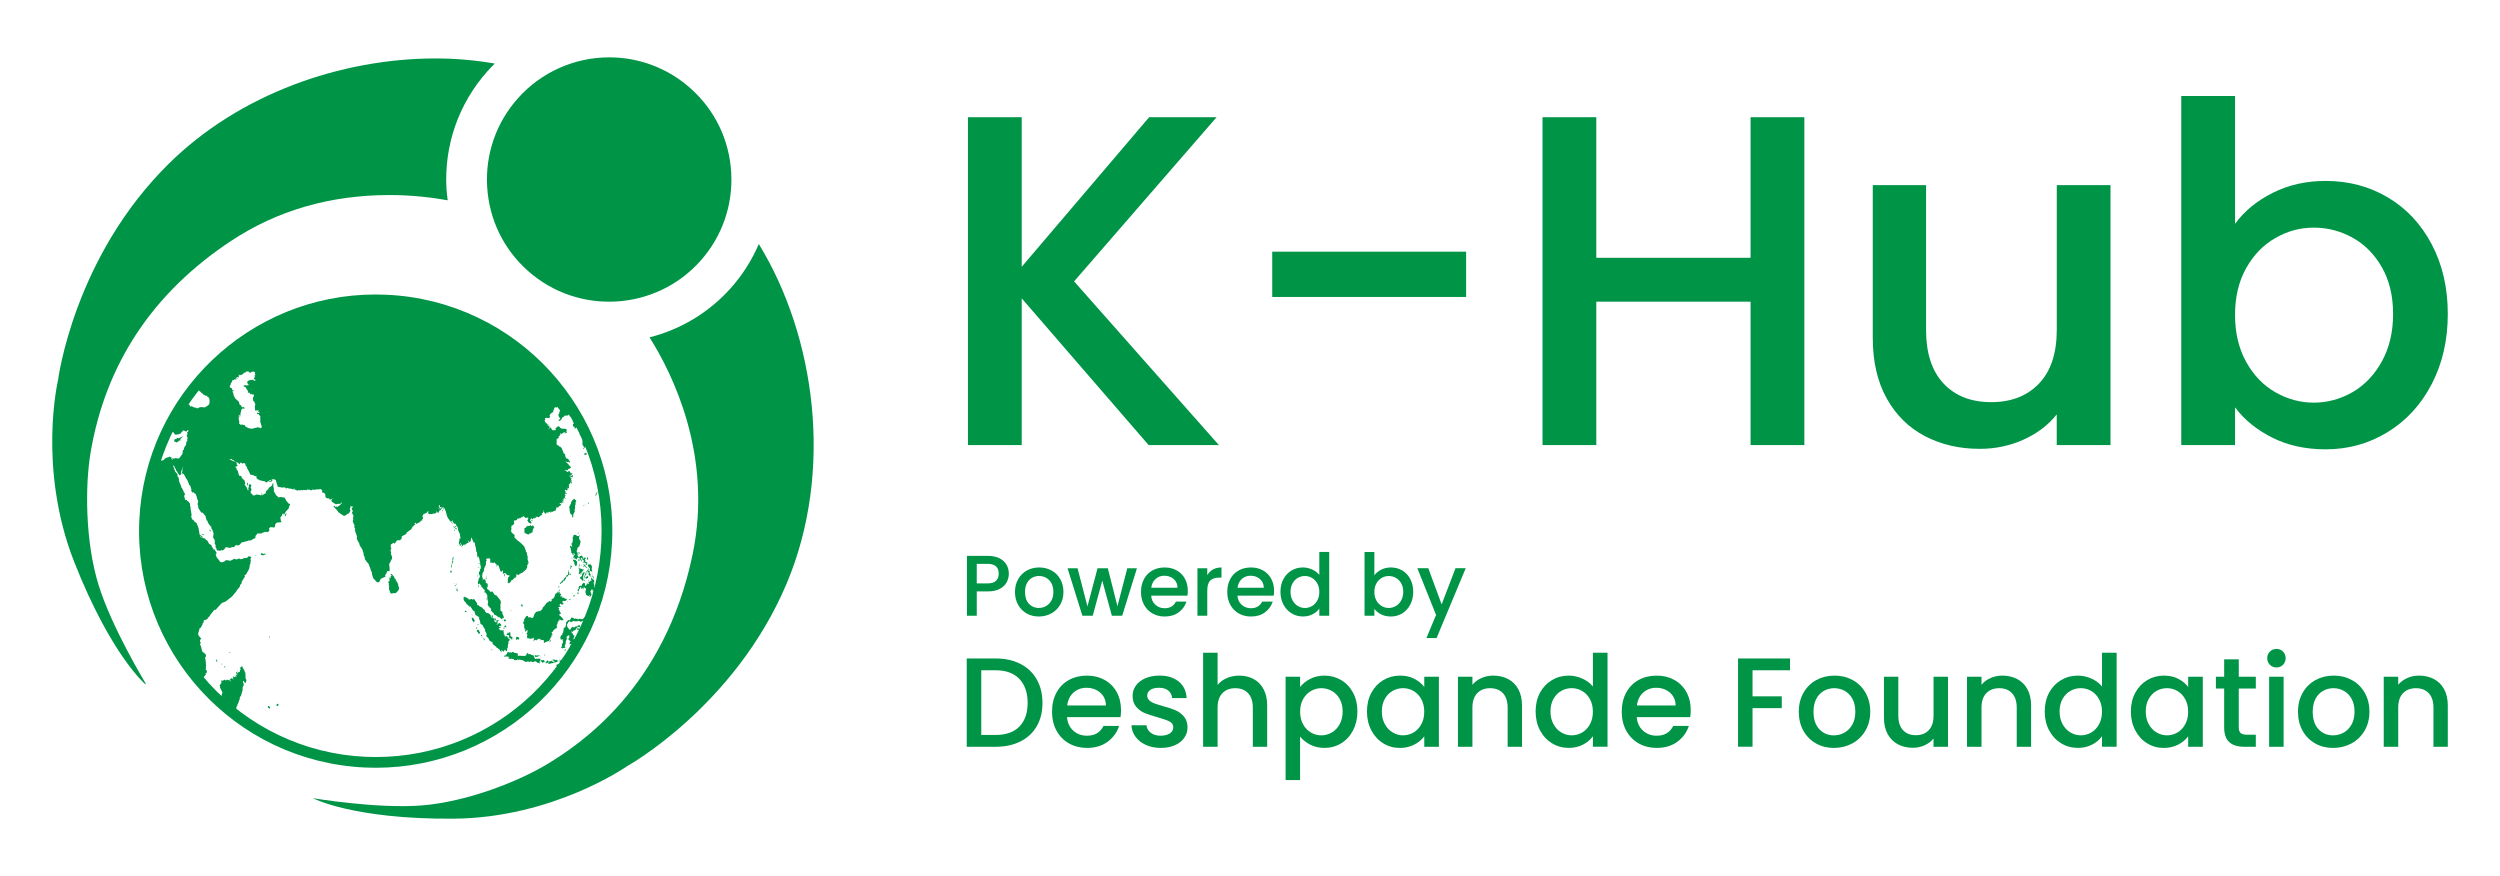
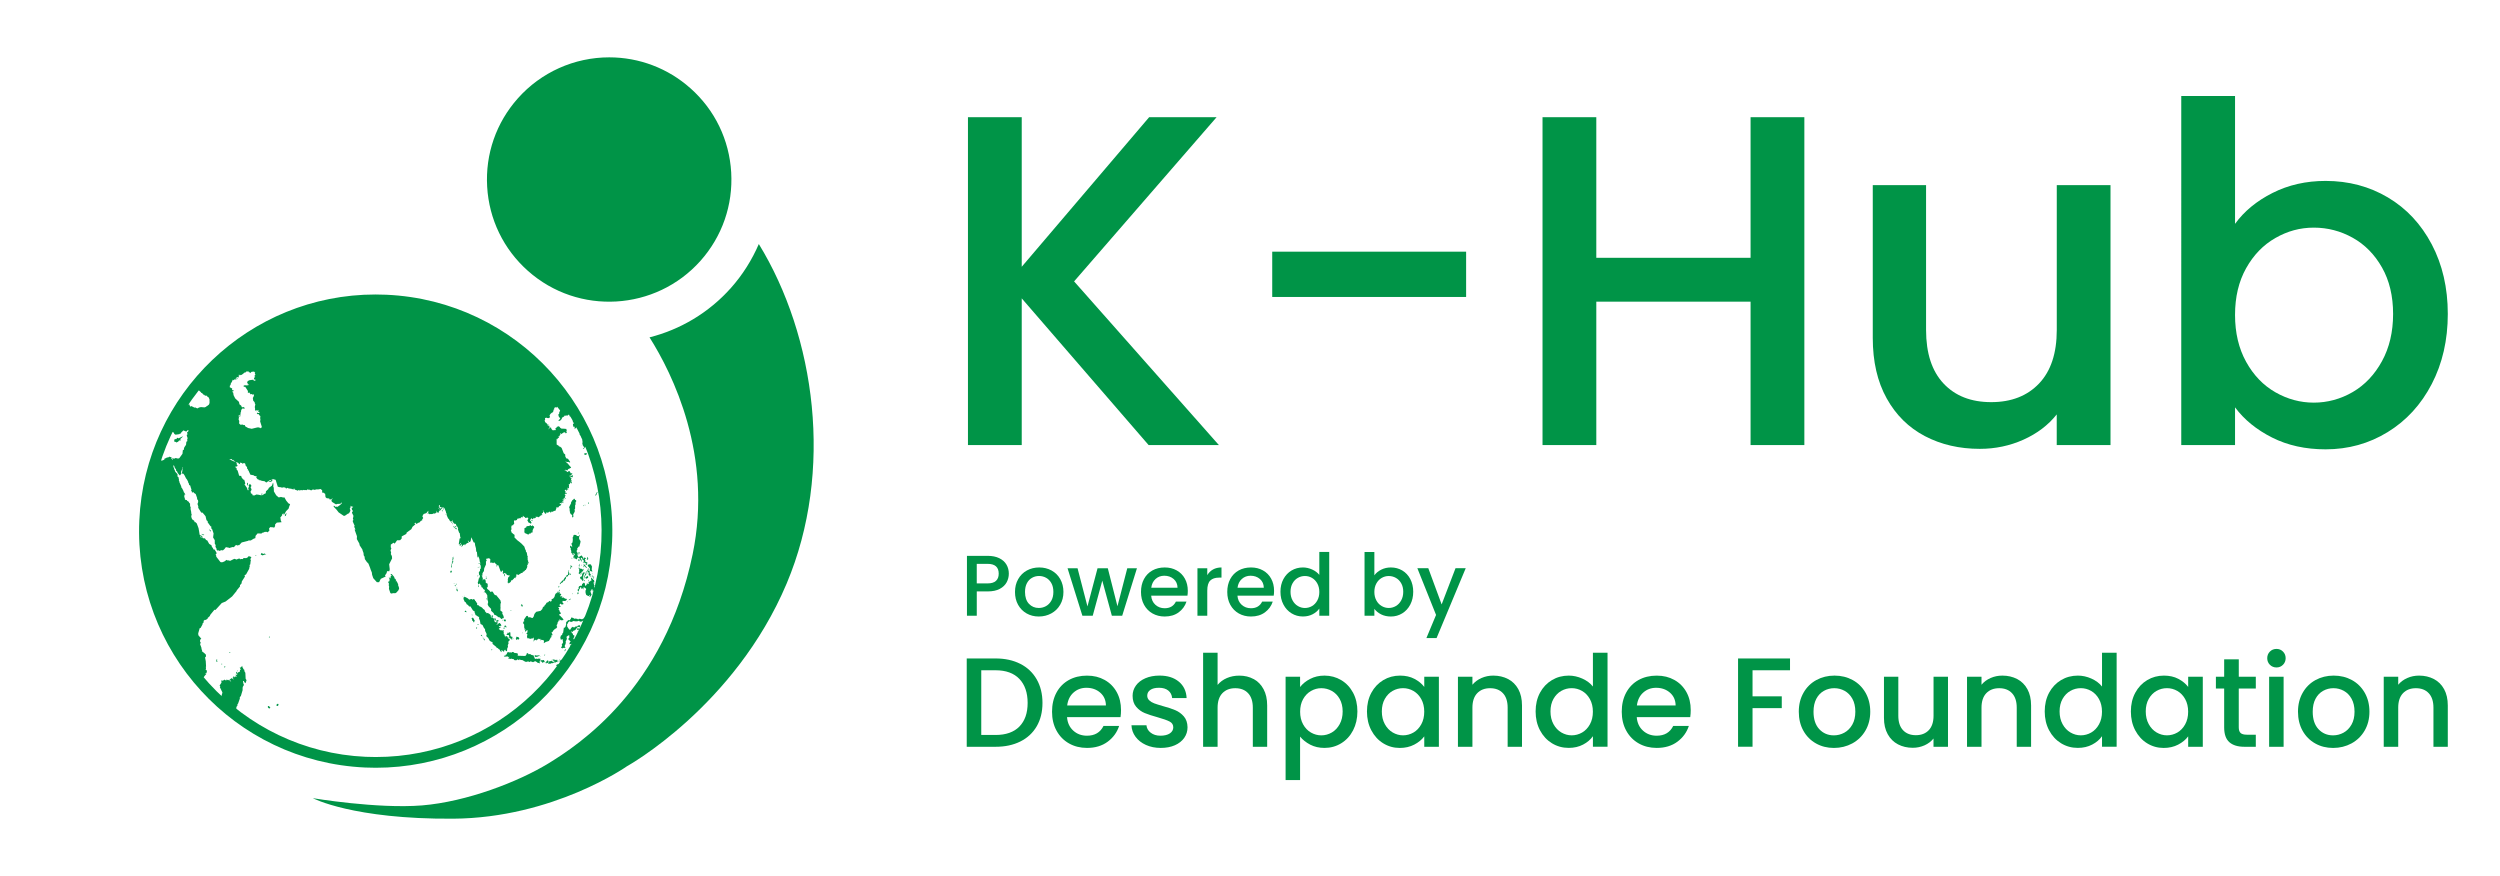
<svg xmlns="http://www.w3.org/2000/svg" id="Layer_2" data-name="Layer 2" viewBox="0 0 1142.64 400.41">
  <defs>
    <style>
      .cls-1 {
        fill: #009447;
      }
    </style>
  </defs>
  <g>
    <path class="cls-1" d="M346.82,111.54c-3.12,7.22-7.34,13.99-12.71,20.03-10.25,11.51-23.31,19.09-37.24,22.62,10.58,16.76,29.03,53.96,19.71,99.11-12.73,61.67-52.37,87.31-66.02,95.68-13.65,8.32-37.16,17.45-57.67,19.14-20.5,1.64-49.92-3.31-49.92-3.31,0,0,18.26,9.68,64.11,9.38,45.86-.3,79.51-23.99,79.51-23.99,0,0,49.2-27.23,72.95-83.48,21.7-51.48,13.16-112.97-12.72-155.19Z" />
    <path class="cls-1" d="M315.56,40.34c-10.22-9.12-23.39-14.13-37.11-14.13-15.97,0-31.19,6.83-41.76,18.74h0c-9.92,11.14-14.9,25.49-14.03,40.39.87,14.9,7.49,28.57,18.65,38.48,23.02,20.45,58.39,18.36,78.87-4.63,9.91-11.15,14.89-25.5,14.02-40.4-.87-14.9-7.49-28.56-18.64-38.46Z" />
    <path class="cls-1" d="M171.61,139.52h0c1.57,0,3.14.04,4.72.11,27.55,1.23,52.96,13.11,71.57,33.46,18.61,20.35,28.18,46.72,26.95,74.27-2.48,55.31-47.76,98.64-103.1,98.64-1.54,0-3.09-.03-4.65-.1-56.86-2.56-101.06-50.91-98.52-107.78,2.48-55.29,47.73-98.59,103.02-98.6M171.6,134.6c-57.47,0-105.34,45.31-107.93,103.29-2.67,59.69,43.54,110.22,103.21,112.91,1.63.07,3.25.11,4.87.11,57.51,0,105.41-45.3,108.01-103.34,2.66-59.67-43.54-110.21-103.21-112.86-1.66-.07-3.3-.11-4.95-.11h0Z" />
    <path class="cls-1" d="M238.02,276.57q.25.23.52.47-.05.06-.14.17.08.02.11.14.15-.08.29-.17t.07-.57q-.2-.25-.39-.47-.24.24-.46.43Z" />
    <path class="cls-1" d="M235.89,291.74q-.05.17-.05.29t.21.47q.11,0,.21-.04.12-.23.17-.41.21.18.44.37.27-.33.52-.57-.21-.25-.36-.59-.47-.16-.98-.26-.1.16-.2.29.13.08.24.16-.27.19-.51.33.18-.06.31-.06Z" />
    <path class="cls-1" d="M230.13,287.25q.19.06.32.16.12-.2.23-.35-.06-.14-.13-.33-.06.08-.16.19-.13-.04-.32.02.06.14.06.31Z" />
    <path class="cls-1" d="M259.15,262.86q-.18.1-.41.33,0,.1-.02.29-.32.29-.62.58-.37.65-.72,1.17-.12-.04-.24.02-.6.68-1.21,1.33-.06.25-.07.45.08,0,.2-.06.25-.27.54-.59.11.06.24,0,.25-.21.55-.47.02-.19.07-.47.27,0,.52-.02.17-.17.28-.23.05-.27.08-.43t.28-.19q.08-.45.18-1,.33-.06.65-.1.14-.37.28-.61.21-.02.43-.04.06-.27.13-.53-.19-.45-.31-.96.07-.16.16-.43-.05-.19-.11-.29-.11.16-.2.24,0,.39-.03.74-.11.14-.24.2.07.23.17.45-.15.22-.3.59-.13-.06-.27.02Z" />
    <path class="cls-1" d="M231.1,286.12q-.12-.2-.17-.43-.24.29-.44.58.01.14.04.24.19.06.42.06t.29.23q.15-.1.31-.17-.02-.1-.03-.17-.21-.18-.42-.33Z" />
    <path class="cls-1" d="M243.36,237.87q-.2-.08-.42-.06t-.13.31q.16-.04.29-.04.22.08.46.14-.11-.21-.21-.35Z" />
    <path class="cls-1" d="M238.64,289.15l.06.27q.11-.02.21-.08t-.11-.15-.16-.04Z" />
    <path class="cls-1" d="M239.08,284.79q.23.35.49.68.01.7.02,1.45.25.15.49.29-.16,0-.38.06t-.07.25.28.27q.12-.08.25-.19.06.06.14.12-.1.08-.23.22-.04.27-.14.62.1.04.21.14.39-.37.75-.72.12.1.25.18-.1.54-.14,1.04-.26.14-.52.27.28.19.56.39-.11.64-.2,1.33.13.29.32.55.07.06.15.14.15-.14.33-.29.04.1.07.24.46.14.99.17.28-.2.54-.37.15.12.23.29.13-.12.22-.18.08-.27.15-.53.09.37.17.74-.07.62-.14,1.23.09-.06.13-.04.14-.24.25-.49.24-.14.5-.27.1.19.25.27h.35q-.03-.08,0-.31.24-.02.51-.08.19-.21.37-.39.24.18.47.31.04-.12.06-.18h.32q-.06.29-.08.51.03.1.06.25.29-.25.53-.43.13.1.21.27.19-.1.32-.14.07.18.18.24.09-.06.18-.1.09.16.17.35-.07.51-.13,1.04.42-.27.86-.55.71-.17,1.49-.49.34-.57.67-1.15.04-.29.03-.53.07.15.14.31.13-.16.29-.39.04-.31.09-.63-.1-.06-.15-.19.16-.02.3-.06.1.06.18.12.06-.29.13-.59-.22,0-.44-.04.14-.16.21-.21.05-.18.09-.39-.22-.02-.43-.02.13-.18.27-.31.27-.16.5-.23.02-.2.04-.39.17-.12.36-.25.06-.2.14-.33.17-.04.32-.04.2-.21.4-.43.16-.02.23.02.07-.15.1-.27.17,0,.34-.02-.12-.19-.24-.39.14-.21.28-.47-.17,0-.34.02.08-.27.13-.56.13-.14.26-.29.04-.41.1-.8.17-.14.26-.18.1-.37.15-.66.24.02.46.02.03-.22.04-.39,0-.25-.05-.45.23.31.44.62.21.1.47.14.14-.04.31-.16.18.08.34.16.18-.24.31-.37-.21-.21-.44-.33.04-.19.04-.33-.18-.08-.33-.16-.45-.39-.84-.9-.12-.04-.26-.02,0-.12,0-.22-.1-.26-.21-.51.25,0,.54-.06.14-.14.26-.31.02-.06.02-.18-.1-.06-.2-.12-.26-.41-.55-.86.08-.16.1-.26-.23-.21-.47-.41.14-.12.29-.29-.03-.12-.03-.33-.21-.18-.47-.27.07-.1.16-.14.42,0,.88-.12.1-.06.16-.06-.04-.17-.13-.33-.29-.21-.58-.41.15-.06.27-.12.05-.16.11-.37.1-.06.25-.17.21.17.44.39.39-.04.77-.06.13-.19.22-.27-.26-.27-.5-.59-.02-.19-.03-.41.08-.17.19-.39l.41.16q.39-.06.78-.08.32-.29.62-.49-.04-.23-.09-.45-.33-.02-.67-.06-.05-.14-.11-.22-.17.02-.33.04-.06-.1-.13-.23-.15-.14-.33-.22-.29.08-.61.27-.03-.12-.09-.14.18-.25.32-.37-.07-.21-.19-.35-.27.15-.58.35-.1-.21-.18-.55.22-.19.47-.43-.09-.22-.2-.35-.31-.1-.63-.23.03-.26.1-.61-.2-.17-.41-.35-.04.08-.15.23.02.2.06.29-.26.19-.52.37-.01-.08-.02-.17.08-.14.17-.29-.1-.14-.16-.35-.1.16-.18.22-.07.27-.11.43-.33.25-.62.43-.14.43-.3.82-.1.35-.16.61-.34.45-.69.86-.14-.06-.28-.02-.25.27-.53.55.17.06.34.14-.15.21-.3.45-.27.08-.55.14.01-.19.02-.37-.23.12-.45.18-.28.27-.53.55h-.43q-.23.25-.44.53s.04.02.04.12q-.42.49-.8.88-.05.16-.09.35-.15.02-.27.04-.22.27-.45.55-.04.26-.1.53-.42.47-.85.88-.99.17-1.98.43-.41.53-.8.98-.15.59-.37,1.23-.1.14-.27.33-.04.14-.04.25-.34-.04-.69-.04-.4-.14-.76-.33-.16.12-.34.15-.19,0-.37-.04,0-.14-.02-.25-.14-.29-.3-.55-.05.15-.07.19-.22,0-.42-.04-.5.72-1,1.47-.05.06-.14.24,0,.08-.06.21.11.08.17.2.03.14.02.29-.16.1-.34.17-.11.33-.24.72Z" />
    <path class="cls-1" d="M241.11,244.17q.15.14.29.25.26-.25.51-.55.19.02.39.02t.17.27q.04-.33.06-.53.15-.06.29-.19h.44q.08-.14.15-.2.02-.53.05-.94.26-.49.52-1.07h.11q.03-.14.07-.35-.11-.1-.2-.17v-.27q-.22-.06-.43-.06-.13-.21-.24-.37-.16.2-.28.43-.17-.06-.33-.06-.11-.21-.19-.43-.29.22-.58.43-.64.06-1.28.14,0,.2,0,.41-.5.33-.98.59.04.27.08.63-.04.41-.08.84.07.14.12.33v.27q.68.29,1.37.59Z" />
    <path class="cls-1" d="M230.65,263.43q.09-.1.17-.19,0-.35-.02-.7-.12-.06-.24-.08t-.27.16q.13.12.26.25-.02.18-.05.37.08.12.14.19Z" />
    <path class="cls-1" d="M226.6,283.39q.02-.33,0-.62-.22-.06-.45-.16t-.24.08q.22.53.46,1.06.13-.2.23-.35Z" />
    <path class="cls-1" d="M226.89,284.13q.37.02.75.02s.02-.04.04-.14q-.13-.08-.26-.16.22.04.49.08.04-.13.04-.21-.23-.19-.45-.35-.22.08-.48.24-.09-.06-.23-.08,0,.19,0,.35t-.12.08q.11.1.21.18Z" />
    <path class="cls-1" d="M230.06,283.13q-.15.08-.34.22s-.05.04-.13.14q.14.04.25.12.13-.26.21-.47Z" />
    <path class="cls-1" d="M234.71,291.98q-.06-.06-.11-.12s-.04-.02-.14,0q-.07.18-.09.24s.04.02.09.08q.13-.12.24-.2Z" />
    <path class="cls-1" d="M224.88,282.06q.24-.17.49-.33-.02-.19-.02-.45-.29.06-.6.06-.13.25-.21.45.1.08.22.08t.11.19Z" />
    <path class="cls-1" d="M231.76,290.24q.44-.02.83-.02v.61q.06.06.18.06,0,.31-.02.59.15.14.28.33.33-.02.63.04.11.27.22.59.12-.12.21-.14,0-.24.08-.49-.12-.08-.19-.24.24-.21.48-.45-.28-.06-.57-.06-.25-.21-.58-.35-.02-.84-.05-1.66-.33-.06-.69-.06-.03.2-.05.39t.15.29q-.25-.29-.54-.55-.09.06-.22.16,0,.19.04.31-.25.19-.53.39.17.14.35.25Z" />
    <path class="cls-1" d="M233.35,278.88q.04.17.08.35.19-.14.38-.25-.22-.06-.46-.1Z" />
    <path class="cls-1" d="M230.29,283.74q.19.15.39.27t.44-.12q.08-.29.12-.55-.18-.12-.4-.2-.23.04-.45.04-.03.08-.09.19,0,.2-.01.35Z" />
    <path class="cls-1" d="M263.65,245.05q-.1-.19-.19-.47-.4-.02-.79-.14-.23,0-.49.08-.06.17-.13.53t-.36.7q.05.2.11.49t-.11,1.52q-.11.27-.23.51-.18.12-.34.1.18.65.39,1.19,0,.31-.03.64-.07-.19-.14-.37-.21-.14-.4-.24-.1-.1-.18-.27-.14.24-.25.51.07.25.12.53.16.14.31.23-.07.18-.14.37.15.45.3.84v.9q.06.12.13.21.14-.08.3-.23,0,.29.02.47.1.27.21.49.17,0,.31.02.1-.15.17-.23-.09-.1-.17-.22,0-.18-.03-.37.06-.08.1-.16,0,.08-.01.19.23.1.45.22.06.19.14.51-.31.22-.62.47.03.08.05.2-.04.43-.05.8.05.1.1.22.03-.2.06-.27.12-.08.25-.16.06.04.13.04-.03.18-.05.37.06.1.12.21.06-.08.1-.19.14.02.25.06.18.1.35.31.21-.14.39-.22,0-.17,0-.45.21-.08.4-.22.36.24.73.37.06.21.13.51.11.02.21.14.25.41.48.94.07-.08.12-.17-.03-.29-.05-.68-.21-.33-.4-.65.04-.19.05-.27.12,0,.24-.06.16.12.34.24.12.41.22.7.26.06.52.1-.03.1-.07.18.04.29.08.62.33.35.66.8.13-.08.29-.23.15.04.32.06-.01.06-.02.17-.06,0-.1-.04-.12.12-.23.27.05.24.13.31.17.04.29.14.15-.21.27-.53-.03-.1-.05-.21.05-.18.12-.47-.12,0-.24-.04-.14-.02-.26-.04-.07,0-.13-.14-.16.06-.3.15-.06-.14-.1-.21.1-.2.17-.27-.08-.23-.17-.43-.06-.29-.16-.51.11-.08.19-.16.14.12.28.14.08.02.18-.06-.21-.23-.4-.49-.21-.02-.43-.04-.08-.1-.18-.24-.07.1-.13.1.03.17.09.29-.13.2-.25.35-.11-.22-.23-.33.06-.17.08-.25-.31-.45-.62-.98-.39.21-.75.37-.14.25-.23.43-.03-.1-.03-.27-.11-.12-.19-.24-.05.08-.1.08.08.1.15.12.01.2.04.31-.23-.06-.45-.18-.19-.31-.36-.72,0-.2.02-.47.08-.08.14-.06-.14-.49-.32-.9-.12-.24-.26-.33,0-.08,0-.2.22-.31.44-.68-.07-.1-.17-.1.02-.19,0-.27.39-.55.75-.98.12-.08.22-.08.04.12.07.29.07-.35.12-.64-.04-.1-.07-.18.09-.2.2-.39.15-.65.29-1.29-.09-.1-.15-.19-.02-.08-.02-.27-.11-.04-.21-.12-.15-.39-.32-.76.01-.39.01-.76.08-.08.16-.27.07-.1.13-.25-.12-.22-.25-.41-.03.08-.07.19.02.12.02.19-.12.08-.24.25-.19-.1-.38-.1-.22.06-.41.06Z" />
    <path class="cls-1" d="M265.9,203.89q.1-.04.21-.08-.08-.1-.15-.18-.04.14-.06.26Z" />
    <path class="cls-1" d="M263.9,287.19q-.16.27-.27.43.11.18.28.29.15-.06.32-.19,0,.08-.07.29.12-.04.19-.02.08-.2.12-.27t.23,0q.07.25.18.43,0-.35.06-.8-.13-.04-.29-.02-.07.08-.15.15t.05-.31q-.34.04-.65.02Z" />
    <path class="cls-1" d="M262.09,295.14q.06.02.1.08-.02.37-.02.61h.38q.06-.19.11-.43.09.04.15.1.17-.19.32-.33-.02-.14-.07-.27t-.25-.04q0-.23.03-.47.25-.08.44-.12.08-.08.2-.24-.13-.33-.33-.59-.1.08-.25.25-.03.22-.05.43-.03.12-.13.31s.04.02.03.12q-.17.27-.35.55-.15.02-.3.04Z" />
    <path class="cls-1" d="M261.97,294.36q-.14.27-.22.49-.11.06-.24.22t0,.39s.33-.06.33-.06q.04-.12.06-.23.11-.04.27-.18.03-.1,0-.14.14-.16.27-.35-.05-.26-.11-.53-.22.26-.38.39Z" />
    <path class="cls-1" d="M268.9,278.91v.24q.12-.17.28-.45s-.04,0-.16.06q-.06.12-.13.15Z" />
    <path class="cls-1" d="M260.99,295.22q-.04-.16-.04-.39-.24.24-.4.37.17.25.3.57s.27-.41.27-.41q-.06-.08-.14-.14Z" />
    <path class="cls-1" d="M264.08,288.66q.03-.08.07-.19-.1.1-.21.14t0,.12s.04.02.14-.06Z" />
    <path class="cls-1" d="M258.19,297.04q-.06.1-.14.18.04.29.08.55.15-.26.24-.47.1-.06.27-.19-.2-.25-.35-.59-.08.31-.11.53Z" />
    <path class="cls-1" d="M266.81,283.74q.25-.35.49-.59.12-.06.19-.02.14-.31.24-.49t.16-.04q.17-.29.33-.53.1-.22.21-.39s-.05-.04-.12-.04q0-.12,0-.23h-.54q-.21.25-.36.41-.08.1-.12.06-.1.2-.15.25.06.04.13.06-.19.16-.32.22-.05.14-.08.22-.2.02-.37.06-.07.08-.13.17-.18.14-.34.2-.49-.12-.99-.24-.32.1-.59.06-.08.19-.14.31-.33-.18-.62-.43-.06.1-.12.06-.29-.02-.55-.12-.34.06-.68.1-.1-.12-.17-.31-.41-.08-.78-.24-.17,0-.37.02-.02.22-.07.53-.12.06-.27.22-.12.27-.19.45-.32-.02-.65-.08-.19.1-.37.23-.1.18-.21.33-.21.12-.46.31-.04.33-.08.62s.04.04.04.14q0,.31-.06.76-.07.06-.14.14-.05.29-.15.7-.12.04-.19.02-.09.17-.14.27h-.38q-.18,1.13-.3,2.21-.18.22-.42.53-.02.22-.03.47-.32.25-.6.41-.12.39-.27.9.18.47.27,1,.36-.14.76-.39.12.78.24,1.6-.31.49-.63,1,.14.21.21.49-.26.47-.51.92.12.06.24.14.14-.02.23.02.11.1.23.18.18-.14.42-.35.1.04.19.14.22-.12.37-.14.08.04.11.17.05-.08.14-.15-.02-.12.04-.31-.11-.08-.22-.14,0-.29-.07-.45.13-.25.19-.49.07-.08.19-.22.08-.57.16-1.11-.08-.04-.17-.08.21-.39.47-.8.07-.45.19-.98-.14-.06-.29-.14.07-.19.1-.31.41-.35.8-.62.19,0,.36-.02.09.06.18.12-.09.18-.15.27.11.16.17.45-.24.31-.54.76.05.12.05.35.19.12.42.14.02.24.1.39.18.14.43.17v.25q-.16.14-.25.17-.11.33-.25.7.08.16.12.33.27-.1.51-.1.25.06.5.1l.07-.1q-.09-.04-.14-.22.05-.08.16-.27.22-.08.41-.12.27-.2.56-.41.14-.02.27-.08.1.06.18.12.15-.15.27-.33.08.02.09.18.14-.02.27-.1.09-.19.19-.41-.4.02-.81.06l-.06.08q-.13.06-.17.02,0-.14,0-.24-.07-.04-.13-.08,0-.1.03-.22-.3-.19-.59-.35.02-.1-.01-.12l.22-.12q.03-.22.06-.45.11-.04.24-.1.04-.12.07-.2-.11-.1-.22-.16.08-.17.22-.47-.33-.06-.66-.14-.02-.19-.04-.49-.47-.47-.89-1.07.13-.02.28-.08.11.08.23.14.11.06.26.04.15-.27.26-.45.19-.12.42-.23.18-.02.35-.04.28-.33.57-.64.16-.27.25-.45.14-.06.26-.08.03-.23.02-.37s.01,0,.07-.08q.18.08.34.16.13-.06.25-.12.17.12.3.29.19-.37.37-.62-.07-.15-.1-.39-.33.06-.63.04-.21.1-.38.14-.17.16-.32.33s.02,0,.03.02q-.08.06-.1.06-.06-.06-.13-.06-.32.06-.6.02-.04.1-.11.29-.14.06-.34.17-.06-.16-.18-.19-.11.04-.19.14-.25-.04-.46-.14-.08-.04-.12-.17-.37.51-.69.9-.08.2-.15.37-.22.12-.4.14-.22-.24-.43-.47-.36-.51-.69-1.04-.04-.45-.03-1.02.1-.06.23-.2.11-.27.26-.67.37-.27.7-.53.27.12.52.37.16-.06.34-.06.58-.27,1.11-.47.13.15.27.22.21,0,.43-.02s.03.02.07.06q.54-.1,1.02-.1.07-.08.14-.15h.47q.15.2.27.33.34.06.72,0,.32-.18.65-.39h.45Z" />
    <path class="cls-1" d="M265.25,288.44q-.1.08-.18.14.11.06.17.22.04-.08.09-.19t-.08-.16Z" />
    <path class="cls-1" d="M274.48,221.78q.03-.22.07-.31.21-.37.41-.6-.36.06-.71.23-.15.23-.31.47.17-.02.35.02t.19.19Z" />
    <path class="cls-1" d="M222.38,273.54q-.12.08-.22.14t.03.24q.24-.04.47-.14-.12-.14-.27-.24Z" />
    <path class="cls-1" d="M264.81,252.28q-.19.06-.42.19.05.24.09.43t-.04.37.11.22q.14-.19.26-.35-.05-.22-.1-.39.1-.22.23-.37-.06-.1-.13-.1Z" />
    <path class="cls-1" d="M264.53,243.59q-.1-.08-.18-.27-.11.19-.24.45.04.08.08.19l.12-.19q.11-.1.22-.17Z" />
    <path class="cls-1" d="M265.2,253.08q-.02-.06-.03-.18t-.2-.02q.1.1.22.19Z" />
    <path class="cls-1" d="M274.02,223.12q.02-.21.02-.51-.15-.1-.31-.18.16.41.29.68Z" />
    <path class="cls-1" d="M271.58,275.99q.1-.22.22-.49-.15-.17-.3-.33s-.02,0-.09.12q0,.19-.06.49.09.06.13.18t-.04.43q.06-.2.15-.39Z" />
    <path class="cls-1" d="M271.86,268.78q.02-.12.03-.22t-.18-.04q-.08-.14-.16-.27.02-.22,0-.33.06.04.13-.04.03-.21.04-.45-.14-.02-.28-.08.02-.1.02-.21.13-.16.25-.35-.21-.06-.4-.1-.03-.22-.07-.45s.05.02.12-.06q.1,0,.19.06.04-.19.1-.51-.07-.14-.15-.27.03-.21.06-.41-.08-.02-.14-.02-.11.04-.21.04-.16-.16-.29-.39-.09-.14-.21-.16-.17-.25-.33-.59-.11.2-.21.37.02.19.02.51s.05.02.08.12v.66q-.09-.02-.16-.16-.13-.04-.28.02-.08.2-.2.49-.24-.16-.5-.24-.09.39-.14.68.04.12.11.14-.06.18-.1.39-.23.04-.48.08.02-.1.03-.22-.05-.1-.12-.21-.11.08-.23.14-.03.29-.06.58-.2.16-.43.43-.17-.06-.33-.08,0-.45-.02-.86-.22-.14-.39-.41-.09-.04-.16-.04-.4.39-.78.7-.02.22-.02.27-.03.23,0,.35-.24.04-.51.14-.11-.02-.18-.14-.13.17-.26.21-.14.04-.27.02-.19.24-.41.61.08.02.15.12-.01.21-.04.51-.26.21-.57.53.23.39.46.76s.06-.04.06-.04q.22-.68.38-1.25.12-.04.21-.02.04-.29.07-.53.16-.12.3-.2.11.02.23.08-.02.29-.02.59.08.06.17.08.1-.08.19-.16,0-.21-.03-.33.13.14.28.19.01.22.05.31.1.02.21.06.1.14.21.27.02-.1.03-.19-.07-.14-.12-.33.07-.1.15-.18,0-.22-.03-.31.11-.08.21-.16.15.25.32.41.13.04.23.06.21.19.4.35-.02.18-.04.29.03.1.04.22-.11.1-.24.25-.06.17-.14.49.11.04.22.06-.02.19-.02.31-.07.1-.19.25.13.14.24.29.09.33.19.7.22.1.44.14.19.17.37.35.18.06.37,0,.08-.18.17-.49.1.06.22-.02.03.12.06.25-.07.06-.19.26.1.23.19.47.09-.08.23-.24.24-.35.5-.72.03-.23.07-.41-.12-.16-.25-.29-.04-.25-.04-.55-.14.04-.27.02.03-.22.04-.33.19-.45.37-.86.25-.14.5-.27.1.25.19.49,0,.24-.01.45.08.14.19.14-.08.31-.19.7.11.15.17.37.04-.08.13-.27.04-.29.05-.53-.05-.14-.08-.33.01-.12-.03-.12.13-.17.25-.37.1.14.19.27.21-.27.43-.66-.07-.31-.13-.67Z" />
    <path class="cls-1" d="M272.56,225.15q.02.2,0,.41-.23.33-.47.66.02.12.06.31.1-.04.21-.04.23-.33.42-.74.05-.22.1-.45.12-.02.22-.04-.06-.29-.09-.64-.05.23-.09.47-.18.06-.36.06Z" />
    <path class="cls-1" d="M270.46,270.2q.08-.08.16-.15t-.09-.26q-.06.1-.1.2.02.12.03.21Z" />
-     <path class="cls-1" d="M218.6,289.46q.29.1.64.14.07.06.15.14-.02-.27-.02-.59-.26-.57-.55-1.13-.2-.1-.39-.22-.22.17-.47.33-.03.19-.03.43.19.08.34.24.15.35.32.67Z" />
+     <path class="cls-1" d="M218.6,289.46Z" />
    <path class="cls-1" d="M173.29,266.05q.4-.78.75-1.5,1.14-.53,2.26-1.06-.17-.24-.35-.45.36-.57.76-1.11.08-.43.19-.86.52.02,1.05.02.08-.43.18-.9-.12-1.15-.26-2.3.64-1.35,1.34-2.66-.06-.55-.1-1.07-.25-.51-.5-.96.09-.27.16-.55-.14-.57-.29-1.11.21-.45.4-.92-.16-.25-.28-.47.02-.61.02-1.23.63-.43,1.27-.88.25.19.5.45.56-.78,1.09-1.54.69,0,1.38-.04.36-.39.74-.8,0-.49,0-.94,1.04-.55,2.1-1.13.08-.31.16-.61,1.09-.8,2.16-1.58.26-.55.51-1.06.67-.58,1.32-1.15-.08-.12-.14-.2-.22,0-.49.04.44-.35.86-.66s-.05.45-.03.51c.01.06.54.08.54.08q.2-.21.42-.43.31-.06.64-.12.38-.45.77-.86.28-.06.55-.14v-.47q.24-.29.47-.61-.21-.43-.4-.84.29-.51.59-1.02.61-.19,1.21-.39.45-.55.91-1.11.02.45.03.86-.17.12-.34.22.03.15.07.31.24-.1.5-.17.11.22.25.41.2-.1.41-.14t.19.1q.53-.1,1.08-.16.08-.2.16-.35.05.1.09.24.29,0,.58-.02.05-.21.09-.45.05.22.11.41.22-.14.42-.25.05-.18.11-.37-.09-.2-.19-.43.11-.1.19-.21,0,.19-.02.39.35.27.72.59.26-.19.53-.39-.13-.14-.24-.25.24-.2.51-.37,0-.16.02-.31-.12-.27-.23-.47.2.16.41.35.07.14.14.29h.3q-.04-.29-.1-.61-.21-.17-.4-.43s-.61.08-.61.12c0,.02-.11.21-.11.21q-.05-.06-.11-.14.15-.18.29-.33.24-.1.47-.19-.27-.2-.54-.41.12-.33.19-.68.19.15.39.31-.05.12-.06.27-.09.1-.16.17.21.08.4.2.26.1.53.27.55-.04,1.09,0,.17.19.31.45.29.7.58,1.43.07.33.12.64.14.16.25.27.02.39.04.8.33.74.67,1.5.13,0,.24.02.18.41.37.76.27.31.54.57.08-.12.17-.19.19.06.36.08.1-.21.19-.49.1-.18.19-.27-.04.27-.09.55.06.35.1.7.19.02.35,0,.14.27.26.51.4.06.78.12.23.62.43,1.23.1-.02.21-.08.23.45.45.92-.1.12-.2.25.1.27.18.47.12.33.23.72.12.1.25.26-.09.1-.16.24.21.14.4.21.12.86.22,1.76.13.26.23.47-.24.12-.51.25-.19,1.15-.36,2.3.03.25.05.53.21-.19.4-.33.25-.27.52-.56.03-.06.07-.18-.01.2-.03.49-.3.33-.61.66.03.24.05.45.13-.06.27-.08.17-.27.36-.59.19.04.37.08,0,.25.02.45.08.2.17.39.17-.39.36-.72.37-.08.73-.19.03.27.06.53.16-.31.3-.64.33-.19.67-.45.02-.08.03-.17.19.04.38.12.19-.18.36-.33-.24-.37-.47-.72.19-.04.39-.04.06.27.11.51.28,0,.56.06.16-.29.31-.58.15-.82.29-1.6.53,1.19,1.05,2.34.26.06.53.14.08.61.15,1.17.17.55.31,1.15.05.19.11.31-.04.14-.09.29.07.12.13.27v.88q.17.02.35.08.04.29.06.68.06.72.15,1.44.13.27.23.62.11-.41.19-.72.25.66.52,1.31.1.55.15,1.13.14.33.25.62-.06.43-.09.78.16.29.32.56,0,.39-.04.76.08.22.16.41-.22.1-.46.23,0,.41,0,.8-.27.41-.57.84.1.7.2,1.47.21-.24.37-.45-.04.41-.08.9-.15.39-.36.82-.1.08-.24.18,0,.35.03.66-.13.14-.22.19,0,.25.03.47-.11.18-.21.29.1.55.21,1.03.22-.23.43-.43.21-.04.37,0,.13.37.26.72.17.02.36.1,0,.37.04.78.21.04.42.1.26.43.51.82.34.19.67.37-.05.26-.08.45-.11.08-.19.1.11.18.19.37.33.27.62.59.12.22.24.43.14.22.29.41.05,1.02.09,2.07.17.41.29.84,0,.45,0,.84-.11.08-.19.1,0,.25.02.47.15.12.25.26-.05.12-.09.25.7.72,1.39,1.47-.03.47,0,.86.51.47,1.01.92.14.19.27.37.1.25.16.51.4.18.83.27.22.2.47.37.31.24.65.49.3.06.62.1.38.37.69.78.32-.19.65-.41.16.02.36,0,.07-.24.11-.47-.22-.59-.42-1.25-.17-.02-.28-.12.04-.49.07-.98-.46-.39-.95-.72.04-.7.08-1.45-.04-.1-.05-.27,0-.72.03-1.4.13-.17.22-.35-.11-.63-.26-1.17-.99-1.19-1.96-2.4-.11,0-.27.08-.25-.17-.52-.33-.39-.66-.81-1.33-.36.04-.68,0-.09.14-.17.25-.42-.45-.84-.9-.43-.31-.81-.64-.07-.39-.15-.76.15-.06.3-.1.11.33.19.72-.05-.51-.08-1.08-.02-.47-.02-.92-.18-.23-.33-.51-.06.12-.11.21-.26-.27-.53-.55.04-.19.11-.49-.14-.39-.28-.8-.38-.02-.75-.1-.22.31-.43.59-.01-.14-.01-.25.08-.22.17-.41-.23-.68-.43-1.48-.13.08-.25.15.08-.15.17-.29.23-.08.49-.18-.16-.22-.33-.41.21-.51.39-.92.21-.27.4-.49.09-.66.14-1.29.4-.88.8-1.76,0-.7,0-1.41.17-.12.35-.23-.17-.49-.33-.92.7-.17,1.37-.31.29.23.6.43-.03.72-.07,1.46.13.18.28.27.28-.14.53-.23.26.21.52.39.27-.22.52-.43.73.7,1.48,1.43.2-.06.41-.12.54,1.43,1.06,2.89.21.06.39.14.24-.37.46-.76.15.47.29.86-.14.22-.26.41.23.22.41.47.16-.25.33-.53.14.12.27.25.29.02.56.06.21.33.4.68.73.14,1.44.31-.43.43-.85.82-.12.59-.21,1.09.06.1.1.18-.07.37-.14.7.19.04.33.19-.25.16-.53.35.38.08.75.15.45-.31.87-.63.11-.41.19-.74.2,0,.38.08.45-.41.9-.88.04-.19.12-.45.21.19.4.37.1-.14.19-.23.05-.27.07-.49.17-.04.31-.04-.02-.61-.05-1.17.15.14.28.24.14-.1.25-.14.17.14.32.35.74-.51,1.45-.94.3-.04.62-.1.05-.25.07-.49.27-.08.52-.08.32-.33.64-.7.16-.04.34-.1.03-.23.03-.47.13-.02.29-.14.14-.47.27-.96-.09-.19-.15-.33.06-.06.15-.19.09-.19.2-.39.08-.12.17-.25-.13-.2-.23-.35.04-.15.08-.29.09.19.16.35,0,.08.02.08.11.02.21-.04.01-.14.03-.27-.13-.19-.26-.37,0-.31-.01-.53-.1-.17-.21-.31v-.84q-.07-.15-.13-.35.12-.08.25-.19-.17-.33-.3-.63-.13-.76-.24-1.44-.21-.21-.43-.41.07-.14.11-.27-.21-.45-.43-.9-.17-.61-.37-1.15-.65-.66-1.27-1.33-.94-.84-1.9-1.52-.68-.68-1.36-1.35.05-.45.1-.82-.1-.31-.22-.57-.13,0-.26-.04-.49-.47-1.02-.94.03-.12.06-.25-.15-.18-.3-.37.12-.26.24-.51.03-.39.05-.82-.06-.17-.13-.31.12-.37.25-.8.36-.06.69-.17.1-.19.18-.49.14,0,.26-.04-.05-.65-.11-1.21.1-.29.18-.57.19.17.39.37.14-.19.29-.41.21.06.41.12.17-.41.33-.74.42-.04.83-.1.1-.08.2-.16.16.08.34.14.13-.31.28-.49.19-.04.38-.1.09.12.16.25.14-.14.25-.33.02-.27.04-.61.22.22.42.49.24.14.48.23.15.22.3.41.22,0,.45-.04.13-.21.26-.41.14.2.25.39.23,0,.5.06-.17.08-.29.19-.01.22-.03.45-.18.14-.34.29.29.53.61,1.17.23.04.49.14.21.2.41.33.29-.24.59-.37-.19-.14-.36-.26-.02-.21-.04-.43-.19-.08-.38-.19,0-.24.02-.45.27-.43.55-.88.12.14.23.27-.06.06-.1.14.13.06.25.19.27-.21.56-.39.11-.12.21-.35.14.22.26.33.18-.04.34-.19.19-.12.39-.19-.12-.14-.23-.25.13-.16.23-.33.13.22.26.43.15-.12.28-.29.22.22.42.33.13-.08.28-.16.13-.1.26-.17.25-.16.52-.33.16-.29.31-.65.12.24.24.49.14-.19.28-.27-.13-.45-.26-.84.23-.02.48.04.09-.31.17-.7-.04-.22-.08-.45-.11-.17-.23-.29.12.12.23.2.12-.1.25-.17-.07.08-.11.25.01.15.04.33.2.19.4.41.21.31.42.66.24-.1.48-.1,0-.31.02-.57.34.14.66.27,0-.16.01-.23.12.06.23.14.22-.27.43-.45.23,0,.43.06.11.22.21.39.1,0,.19-.04.1-.23.21-.47.32.06.63.1.27-.18.55-.45.16.06.32.06.23-.12.47-.25.05-.29.09-.65.1-.02.17-.1v-.25q.07-.26.12-.51.22.06.45.12-.01.12-.01.18.18-.1.39-.19.09-.12.19-.31.11-.16.19-.43.13.18.23.24.12-.08.23-.22.03-.08.03-.27.05.08.12.18.05-.1.12-.2.04-.08.08-.15.13-.02.25-.02-.21-.16-.43-.29-.19-.1-.37-.16-.06-.06-.12-.22.18-.12.39-.14.23.14.44.29.1-.29.19-.57.06-.06.13-.1.12.16.24.24.14.15.27.24.06-.18.08-.43-.18-.1-.38-.24v-.37q.1-.02.22-.02.04.15.06.25.14,0,.24-.12.03-.08.05-.17-.15-.06-.31-.22-.1-.18-.21-.33.11-.2.23-.29.09.17.17.31.19.06.34.04,0-.1-.01-.26-.13-.06-.26-.12.03-.19.05-.29.15-.1.28-.21.08.1.19.23.01.08.04.27.15-.02.3.02-.04-.16-.08-.41-.1.02-.21-.06-.02-.08-.08-.24.08-.04.16-.14h.17q-.15-.16-.28-.33.07-.12.13-.24.14,0,.28-.02-.11-.18-.21-.33-.14.02-.3-.04-.04.12-.1.19.1-.19.18-.37.15-.19.3-.31.24-.04.47-.08.12-.12.23-.23-.16-.04-.29-.22-.13.19-.26.33-.19-.25-.37-.47.27-.06.58-.04-.26-.31-.51-.55-.13-.16-.25-.41.13.08.24.06.02-.17.05-.37.16.06.36.21.04-.1.11-.21,0,.26-.01.45.1.08.18.06.19-.22.39-.41.04-.19.09-.31.21.06.42.12-.13-.18-.25-.33-.19-.04-.37-.1.09-.21.19-.41.13.18.24.33.16-.02.29-.06.09-.21.14-.51-.05-.18-.12-.33.07-.2.12-.39-.08-.27-.17-.62.23.06.43.1.1-.19.19-.41.03-.18.06-.39.15-.06.29.04.06.27.12.53.14-.29.27-.53.07-.04.11-.15l-.21-.41q-.21-.02-.4-.08v-.19q.2.06.36,0,.09-.12.17-.31-.17-.06-.37-.19.04-.1.07-.27.14-.06.26-.08-.1-.17-.17-.33-.28-.04-.62-.16.33-.17.65-.37s.04,0,.1.08q.11-.14.21-.24.12.16.25.33.05-.12.14-.14.01-.12.01-.29-.06-.08-.14-.14,0-.21-.01-.49-.1-.06-.19-.16-.09.14-.17.23.03.08.07.2-.17.02-.32.08-.29.16-.59.33-.08-.06-.18-.14.03-.12.03-.31.23-.04.5-.02.4-.47.8-.97-.2-.02-.4-.08-.07.02-.16-.08-.07.14-.14.24-.27-.51-.57-1.09-.18-.06-.39-.08-.34.2-.67.47-.11-.06-.22-.12-.17-.35-.31-.59-.23-.02-.46-.04-.15.14-.29.27.08-.12.13-.33.17-.14.3-.27.35.08.68.19.05.08.12.15.1-.13.26-.19.02-.1,0-.26.23-.15.42-.33.11.06.19.06.1-.14.21-.27.34-.12.67-.22-.06-.17-.13-.35-.32-.37-.63-.67-.39-.45-.83-1.04-.14-.06-.3-.08-.42-.55-.83-1.09.41.35.77.62.35-.04.69-.14.34.2.69.37.1-.14.17-.27-.53-.8-1.04-1.52-.37-.04-.73-.14-.25-.49-.48-.9-.04-.49-.04-.9-.33-.27-.67-.53-.47-1.21-.97-2.48-.45-.33-.92-.72-.15.14-.31.23v-.41q-.53-.35-1.04-.64,0-1.31-.02-2.64.17.14.33.27.17-.39.32-.76.16.02.34.14.06-.24.14-.39-.21-.2-.41-.41.27-.04.59.04.12-.37.22-.76.25,0,.42-.1-.19-.1-.42-.29.12-.2.27-.27.11.16.28.41.66-.47,1.37-.88.06.06.16.23.06-.14.13-.29.23.33.48.64.25-.23.5-.45-.18-.25-.36-.47.19-.1.35-.19-.17-.37-.29-.64.13-.16.23-.29-.55-.06-1.09-.12-.66,0-1.37-.06-.34-.27-.67-.49-.01-.12-.03-.23-.27-.16-.57-.35-.5.18-.99.35.06.06.19.23-.4.16-.73.47.18.22.34.45-.16.08-.31.16-.07.16-.13.29-.17-.14-.38-.31-.14.08-.23.21-.27-.06-.52-.04-.3-.37-.57-.63-.07-.31-.07-.49-.36-.1-.74-.21.02.29-.03.53-.32.2-.61.43.1-.14.19-.29.17-.1.27-.27v-.41q.06-.14.17-.2-.08-.27-.19-.55-.06-.27-.08-.47-.14-.04-.26-.06.03.08.06.2.09.14.15.31-.03.14-.02.31-.27-.23-.57-.51.03-.2.07-.33-.41-.39-.81-.82-.13-.02-.32-.14-.13-.43-.27-.88.14-.19.24-.37-.03-.31-.07-.7.32-.12.65-.2.21.08.38.2.23-.04.53,0,.16.02.29.02.23-.25.44-.49-.11-.39-.21-.74.22-.39.43-.72.32-.33.68-.57.18,0,.31-.08.1-.17.19-.37.07-.06.13-.08.08-.41.09-.84.19,0,.31-.12.03-.25,0-.59.23-.16.41-.39.22.08.4.1.12.04.23.08.14-.2.28-.41.67.88,1.38,1.72-.27.53-.49,1.13.04.21.08.41-.29.16-.54.43.16.25.26.41.07.31.13.62.18.1.37.24.05.19.12.37.07.08.14.16-.29.18-.53.43-.2.33-.4.64.24-.12.54-.17.13.06.25.08.26-.25.49-.61.17-.08.34-.2-.01-.35.03-.59.51-.29,1.02-.61.11-.27.25-.47.08.04.21.19.3-.16.6-.31.09.15.18.35.53-.41,1.06-.72.19.59.44,1.27.06-.25.13-.53.42.25.87.57.29-.18.64-.24.08-.17.18-.33-.08.16-.11.39-.19.23-.38.45.16.29.24.49-.13.41-.32.74,0,.33.04.8.36.14.71.29-.33.31-.71.51.09.61.18,1.27.24,0,.44-.1.14.16.3.31-.17.18-.3.37.05.08.15.27.18-.12.31-.27.14.16.22.22.16-.08.28-.24-.08-.17-.22-.45.22.1.4.14.12.14.26.33.16.02.28-.02.3-.06.61-.1.08.1.21.25-.27-.08-.48-.12-.05.14-.03.37.19.25.43.61.18.12.33.18.24.23.56.55-.02.14-.05.23.19.37.43.84-.38-.27-.76-.57-.03.12,0,.35-.15-.06-.29-.1-.15.18-.25.43.3.22.62.53.16.06.34.22v.21q.12.51.25.98.23.25.47.49-.24.19-.47.54.12.18.26.45-.1.14-.15.37-.02.22-.02.47.13.14.23.33-.14-.06-.24,0,.33.51.66,1.05.11.37.24.88.13-.47.28-.88.05.22.08.31.1-.04.15-.18.05-.12.07-.23.16.04.28,0-.07.25-.14.51.19.02.33-.04.06-.24.14-.47-.14-.19-.22-.27.15-.06.22-.19.18-.06.39-.02.02.1,0,.1.14-.06.22-.2.12.06.25.14.14.06.28.12c.29-.21.32-.22.63-.32-15.5-39.08-53.56-66.76-98.16-66.76-33.69,0-63.64,15.83-82.98,40.4,0,0,0,0,.02,0q0,.27-.02.51.16.1.29.24.32,0,.64-.02.24.17.48.35.18,0,.36.04.62.49,1.18,1.04.06.16.12.31.19,0,.37.04.32.39.65.76.26.08.53.15.05.16.09.31.51.02,1.03.06.16.25.26.55.19.06.41.1.26.43.46.96,0,.84.03,1.68-.14.37-.26.74-.55.43-1,.78-.15,0-.34.12-.05.06-.15.21-.27.06-.59.18-.79-.1-1.58-.14-.4.04-.87.19-.39.23-.79.43-.53-.22-1.03-.49-.12.06-.23.14-.74-.39-1.49-.74-.15.14-.23.19-.17.02-.32.02-.17-.47-.36-.94-.12-.06-.22-.14-.31.26-.6.43-.16,0-.33.04-.26-.29-.53-.59.03-.22,0-.33-.07-.06-.18,0-.24.18-.46.31c-.39.02-.58.03-.77.03-2.9,4.43-5.43,9.1-7.65,13.96.03-.01.03,0,.06-.03q.14.06.27.12.09-.1.19-.15.29-.08.54-.08.13-.41.22-.8-.02-.25-.05-.47.64.04,1.34.04.48.22.98.45.17.39.37.72.22.19.52.31.86-.14,1.75-.25.15-.14.32-.31.1.06.19.12.1-.06.17-.14.07-.2.13-.37.54-.49,1.04-1.03.63.21,1.22.55.12-.06.24-.12.27-.31.54-.57.13.04.29.02.02.2-.03.53-.34.35-.64.62.11.37.26.66-.09.18-.13.27-.12.02-.24.08.03.24.06.47.18.51.34,1.02-.03.17-.01.27-.08.06-.16.14,0,.53.05,1-.25.17-.45.27-.07.7-.14,1.39-.32.47-.64.94-.11.17-.25.45-.05.45-.16,1.06-.18-.1-.38-.19-.08.9-.2,1.85-.71.96-1.44,1.99-.29.08-.58.2-.54-.2-1.09-.27-.4.16-.77.35-.26-.08-.5-.27-.1-.14-.21-.17,0,.19,0,.41.09.12.17.27-.04.19-.08.39-.16-.35-.34-.62-.17-.06-.34-.14,0-.08.07-.27s-.04,0-.04-.12q.17.06.36.12-.14-.17-.27-.29-.56-.08-1.05-.27-.03.12-.07.19-.29.12-.59.2-.16-.02-.29-.06-.29.2-.61.43-.18-.06-.39-.04-.14.29-.29.68-.61.19-1.18.47-.46-.47-.9-.84-.35.14-.63.16-.19-.08-.35-.21-.03-.14-.03-.35-.16.18-.26.27c-.12-.04-.17-.02-.23-.02-3.37,10.32-5.25,21.32-5.25,32.77,0,26.05,9.47,49.85,25.1,68.27.11-.04.19-.07.37-.13q-.05-.12-.09-.25.16.06.28.06.32-.14.62-.27.19-.02.39-.08.07-.18.03-.45.17.04.24-.06.22-.31.43-.63.29-.39.66-.72-.08-.08-.13-.19-.17.02-.34.02.06-.16.21-.27.19-.04.44,0,0-.25,0-.53.04-.2.17-.27,0-.12-.07-.33-.14-.15-.25-.31-.24-.22-.42-.31.17,0,.25-.1-.02-.39.04-.68-.1-.17-.14-.25.06-.19.17-.29-.09-.97-.11-1.84-.02-.21-.02-.51-.17-.9-.33-1.74.17-.27.42-.45-.05-.45-.03-.84-.27-.27-.56-.57-.63-.49-1.31-1.05.11-.08.16-.25-.19-.45-.34-.84.04-.14.07-.25-.34-.98-.73-1.99.26-.16.47-.41-.21-.21-.4-.43.02-.47-.02-1,.28-.24.55-.49-.67-.8-1.34-1.62-.03-.41-.07-.84.32-1.17.67-2.36.23-.02.42-.12.44-.8.88-1.6,0-.17,0-.39.3-.27.59-.67-.07-.27-.14-.53.3-.27.62-.53.21,0,.46.06.44-.35.89-.7-.02-.2,0-.31.14-.08.27-.16.31-.35.66-.64.09-.25.19-.51.94-1.15,1.89-2.32.23-.02.53.04,1.41-1.56,2.84-3.12.88-.33,1.75-.7,1.47-1.17,2.98-2.32.98-1.29,2.02-2.46.07-.2.13-.35.7-.88,1.44-1.74v-.59q.33-.45.72-.8.07-.47.13-.92.71-1.15,1.44-2.25-.14-.31-.22-.55.35-.22.72-.41.7-1.33,1.45-2.62,0-.24.01-.51.11-.12.21-.25-.03-.51-.06-.94.16-.19.32-.27.07-.7.14-1.35.06-.33.14-.58-.1-.04-.19-.14.02-.25.02-.53.17-.31.34-.51,0-.16-.02-.27-.58-.22-1.13-.39-.29.31-.61.66-.29.12-.59.25-.61-.02-1.19-.02-.17.23-.34.47-.36-.04-.73-.06-.1.06-.23.17-.29-.17-.59-.37-.32.06-.65.15-.28.18-.58.31-.55-.14-1.09-.33-.97.51-1.94.94-.32-.14-.64-.22h-.62q-.17-.14-.32-.25-.51.31-1,.72-.42.16-.84.35-.37,0-.75.04-.14-.04-.31-.19-.9-1.11-1.82-2.34-.03-.29-.08-.67-.13-.2-.26-.39.21-.19.45-.31-.04-.27-.07-.61-.21-.33-.43-.68-.27-.45-.52-.86,0,.16.04.27-.19-.04-.39-.06-.17-.35-.37-.8-.18-.14-.34-.27-.13-.41-.25-.86-.52-.33-1.03-.64-.47-.78-.92-1.62-.24-.06-.46-.1-.34-.43-.69-.97-.04.15-.11.25-.22-.06-.46-.19-.05.08-.1.15-.13-.15-.26-.29-.1-.18-.21-.39.06-.17.14-.25-.25-.2-.52-.41-.06.16-.12.29.11.31.21.63-.1.08-.19.15-.16-.27-.3-.53.06-.31.13-.72-.24-.06-.5-.14-.13-.72-.22-1.4-.16-.8-.28-1.62-.4-1.11-.82-2.19-.31-.37-.62-.59h-.41q-.01-.25-.03-.51-.37-.26-.75-.61-.14-.08-.26-.1-.18-.43-.35-.86-.03-.25-.07-.58-.08,0-.14-.12.18-.22.36-.47-.1-.33-.22-.68-.04-.43-.08-.84-.16-.8-.32-1.48.1-.08.2-.14-.2-.53-.37-1.07,0-.51,0-.96-.28-.35-.57-.66.04-.06.09-.14-.12-.02-.24-.02-.03-.2-.06-.29-.24-.04-.47-.1-.13-.16-.22-.43-.26-.04-.55-.1-.17-.1-.34-.19-.02-.27-.04-.55-.15-.27-.26-.66.05-.55.11-1.07.22-.06.41,0-.19-.29-.38-.61-.06-.1-.12-.19-.13-.18-.27-.31-.03-.22-.06-.39-.33-.59-.64-1.27-.23-.25-.41-.53,0-.22-.02-.43-.44-.9-.85-1.93-.01-.1,0-.29-.12-.29-.24-.49.02-.31.04-.56-.07-.22-.15-.43,0-.19,0-.39-.28-.27-.57-.51.04-.17.04-.29.05-.15.09-.33-.08-.22-.17-.47-.47-.49-.94-1.02,0-.2-.03-.29-.22-.47-.47-.92-.01-.24-.02-.41-.17-.27-.32-.49.04-.39.06-.78.09.04.16-.06.14.35.29.7.07.19.11.49.3.29.6.7.01.19-.02.47.11.14.19.23.22.18.42.43.04.22.09.41.49.61.98,1.21.13-.04.22-.04.26-.39.52-.78-.07-.33-.16-.64.26-.68.52-1.35.04-.12.08-.2.05-.27.12-.62.15-.1.27-.14-.12.27-.22.51-.15.94-.21,1.78-.13.22-.21.39.02.14.07.24.35.08.72.12.28.33.53.78.32.62.63,1.27.24.24.46.59.25.49.53,1.02.04.25.09.56.15.14.28.24.03.27.06.64.26.14.53.29.09.45.22.84.19.49.36,1.03-.11.18-.21.29.18.33.35.59.04.29.09.55.26-.18.56-.41.16.31.33.49.39.25.8.49.3.9.63,1.8v.59q.19.18.41.37.04.41.1.88-.17.43-.33.92.17.49.36,1.04,0,.31-.02.72.69,1.06,1.38,2.17.29,0,.59.02.53.59,1.06,1.25.16.17.32.41.22.88.43,1.82.26.26.53.41v.53q.66.94,1.32,1.83h.31q.03.53.04.98.21.21.38.35.33,1.06.66,1.97-.12.94-.23,1.8.37.66.76,1.23.02.78.02,1.64.22.29.4.6-.06.35-.09.82.24.39.47.8.03.31.04.51.21.27.39.47.15-.08.27-.25.33.18.65.33.43-.14.86-.35.34.02.7.12.34-.35.72-.62.33-.49.66-.88.68.12,1.37.27.07.06.15.14.71-.18,1.43-.43.35.02.72.02.48-.49.96-1.02.31.15.62.29.23-.08.45-.19.15.06.32.08.59-.62,1.2-1.29,1.46-.35,2.92-.74.1-.08.2-.17h1.03q.66-.39,1.35-.82.37-.08.75-.26.04-.47.08-1.02.48-.59.95-1.13.87,0,1.73.06.3-.23.61-.45.19,0,.39-.02.28-.17.58-.31.45-.04.93,0,.18.12.35.25.39-.45.83-.9-.11-.41-.21-.8.26-.33.52-.7.66.04,1.3.08.25.08.51.19.22-.39.45-.7v-.8q.37-.39.79-.84,1.08-.08,2.17-.18-.22-.57-.44-1.02.03-.25.08-.57-.15-.17-.31-.35.5-.64.98-1.31-.03-.16-.06-.33.31-.27.64-.56-.02.27-.07.51.19.1.35.15.44-.76.89-1.56.56-.59,1.14-1.15.2-.62.4-1.31.16-.23.3-.53-.08-.14-.17-.33-.26-.1-.53-.21-.54-.64-1.05-1.27-.32-.59-.65-1.15-.12-.16-.2-.37-.36.08-.7.1-.23-.16-.49-.29-.21.08-.41.16-.11-.14-.2-.2-.17.1-.35.18-.23.02-.48.06-.56-.49-1.11-.94-.54-.9-1.06-1.78-.03-.88-.07-1.74-.13-.21-.25-.45.09-.22.17-.43-.17-.2-.35-.39.18-.06.38-.14-.03-.15-.05-.24-.09-.15-.2-.27.11-.14.2-.27-.2.02-.39.1,0,.24,0,.45-.14.14-.24.27-.07.24-.14.49-.71.49-1.42,1.02-.11.27-.19.53-.56.51-1.09,1-.04.43-.09.92-.24.08-.49.24-.23.04-.46.08,0,.12.02.21-.23.15-.46.29-.42.08-.82.08-.48-.08-.96-.22-.56-.02-1.09-.14-.44.26-.87.43-.44,0-.86-.04-.11-.33-.2-.7-.27-.08-.57-.14-.08-.31-.14-.74-.21-.1-.37-.27.22.08.44.12.17-.47.35-.97-.26-.51-.49-1.11.14-.08.3-.17.06-.31.09-.53-.32-.37-.66-.76-.27.37-.56.72.03.19.04.39.07.08.16.18-.03.1-.04.23-.19.16-.36.27,0,.25.02.45.09.14.16.31-.14.27-.26.53-.19-.29-.37-.59-.03-.25-.07-.53-.6-.86-1.19-1.7.17-.14.35-.33-.07-.27-.14-.65-.17-.51-.31-1.09-.26-.1-.54-.19-.43-.65-.88-1.21.08-.18.18-.35-.57-.06-1.11-.14-.34-1.13-.67-2.29-.26-.31-.53-.62.03-.24.08-.45-.4-.29-.74-.66.17-.08.33-.16.3-.04.59-.06.12-.25.23-.47-.25-.27-.49-.59.08-.08.16-.21-.17-.37-.35-.66-.76-.27-1.51-.57-.83-.35-1.62-.82.56,0,1.16-.02.07.14.14.24.13.14.23.27.14-.08.26-.19.03.17.09.25.1.06.21.04.3.29.6.58.32.08.63.22.37.19.8.29.18.29.41.58.13-.06.28-.06.03-.29.09-.63,0-.14.03-.27.12.27.26.49.34-.06.68-.12.04.24.07.45.45-.21.85-.39.29.2.58.43.03.29.03.63.37.41.71.86.07.47.13,1,.18-.12.34-.2-.04.47-.07.86.21-.12.4-.22.04.29.07.56.33.76.69,1.45.71.16,1.45.26.19.15.36.29.58.12,1.14.26-.16.21-.32.47.34.41.66.8.96.35,1.91.72.65.08,1.3.2.38.27.73.59.84-.59,1.66-1.09.27-.02.56-.08.42-.21.85-.41.62.16,1.22.33.48,1.6.98,3.14.4.12.8.24.19,0,.36-.06.13.08.27.16.39.04.77.08.18-.06.35-.14.43.1.86.12.22.26.41.47.28-.17.59-.35.29.15.57.29.59.06,1.17.14s.05-.02.12-.02q.1.12.19.25.18-.06.34-.08.19.14.36.29.05-.26.1-.47.17-.04.34-.04.07.24.16.49.37.08.71.17.28.12.56.29.37-.22.74-.39.14.2.28.45.18-.17.38-.35.51.08,1.02.1.13-.06.26-.17.4.04.77.12.16-.04.3-.08.24.04.5.1.1-.2.22-.37.36.08.7.17.16-.04.3-.08.1.08.2.21.4.06.79.12.26-.16.5-.39.51.1.99.2.24-.14.47-.21.56,0,1.12-.02.51-.12.98-.19.36.29.74.58,0,.43,0,.9-.03.08-.08.19h.62q.41.27.84.55.06.74.15,1.5.26.24.53.49.58.1,1.16.14.16.27.29.53.74-.33,1.48-.61-.37.33-.79.7.14.43.23.88.94.57,1.87,1.19.39-.12.77-.23.45-.02.9-.02.27-.04.54-.12.09-.27.17-.55.16.2.34.39-.37.39-.74.76-.64.45-1.3.92-.2-.06-.42-.14-.16.08-.31.2-.39-.29-.78-.59-.14.06-.27.12.1.22.16.43.61.63,1.2,1.23.49.62.96,1.25,1.14.8,2.29,1.56.27.02.54.02.76-.53,1.52-1.04.19-.02.38-.06.33-.61.67-1.19-.05-.27-.12-.55-.1-.19-.21-.37.17-.23.32-.49.09-.47.18-.96.12.17.22.35.45.1.9.21-.15.19-.28.39-.16-.06-.29-.14-.1.25-.19.53.13.1.25.23-.06.12-.13.26.26.31.52.61-.24.37-.48.7.09.23.17.45.26.53.54,1.09-.12.66-.27,1.33.16.27.27.57-.17.1-.31.22v.49q.43,1,.87,2.01-.14.14-.27.31.3.65.63,1.33-.22,0-.42-.02.56,1.54,1.09,3.09-.02.63-.06,1.27.57,1.04,1.15,2.07.07.39.14.78.62.92,1.23,1.88.07.23.12.51.18.55.42,1.13.03.55.09,1.07.19.31.38.58.06.57.14,1.13.43.66.88,1.29.39.43.76.78.36.94.74,1.88.14.43.29.9.26.62.53,1.29.06.51.11,1,.26.8.53,1.58.85.92,1.67,1.86h.98ZM119.55,195.45q-.22.14-.41.25-.56-.14-1.07-.25.49-.06,1.03-.14-.14-.02-.26-.06-.62.04-1.3.12-1.26.31-2.49.61-.8-.19-1.62-.35-.63-.39-1.31-.74-.11-.37-.25-.64-.32.02-.64.04-.06-.12-.17-.22-.6.04-1.22.04-.27-.31-.56-.59.02-.47.08-1.07-.17-.31-.3-.7.08-.57.15-1.11-.07-.33-.17-.64.17-.17.35-.45.08.19.21.31-.08.22-.17.47.07.16.19.25.07-.14.19-.33.01-.43.06-.92.06-.04.11-.1-.03-.23-.07-.49.09-.23.24-.55.07-.45.1-.84.31-.37.63-.74.2.08.32.21.16-.1.3-.19.21.1.47.12-.07-.2-.14-.35-.33-.19-.67-.41-.31.16-.57.25-.16-.45-.35-.84-.37-.35-.79-.61-.13-.59-.24-1.13-.86-.78-1.72-1.58-.4-.72-.75-1.5-.07-.55-.15-1.15-.06-.02-.2-.02-.07-.33-.15-.64.09-.04.19-.06.12.1.15.25.1-.39.21-.78-.23.14-.4.23-.18-.19-.36-.37.03-.35.07-.68-.23.02-.46.08-.06-.19-.2-.33-.11.04-.21.06-.13-.12-.23-.23.01-.35.09-.8.17-.08.27-.1.1-.45.14-.8.25-.39.51-.78.13-.27.19-.49.13-.25.2-.47.14.16.27.31.17-.1.25-.14.01-.16.01-.29.07.06.21.06.34-.02.62,0,.06-.21.06-.33-.09-.08-.25-.14.33-.06.66-.12.13.14.32.22.07-.04.14-.14-.13-.14-.25-.27-.3-.04-.58-.16.2-.1.47-.19.18.06.43.06.06.08.06.18.09-.02.18-.04.03-.14.1-.33s.04.02.12,0q-.05-.22-.19-.35.16-.1.32-.22.03-.1-.02-.15-.17-.06-.4,0,.17-.12.24-.18.25,0,.43.06,0,.12,0,.27.3-.23.54-.35.17.02.24.12.79-.63,1.59-1.25-.01.14.07.22.26-.25.59-.59.49.04,1.06,0,.02.18.03.37.24,0,.4.04.25.16.44.37.06-.19.06-.35.23-.16.46-.29.54-.04,1.07-.08.15.19.3.37.12-.02.21-.02-.16.23-.22.43.15.33.31.68-.19.18-.45.45,0,.14.01.29.17.06.36.16-.24.23-.51.49,0,.25-.09.57.12.16.32.23.25.06.51.14-.16.19-.32.39-.27-.06-.59-.02-.15-.18-.22-.45-.85.14-1.7.22-.41.18-.93.43-.01.23-.03.47-.15.08-.24.14.17.29.38.53-.02.24,0,.41.27.06.6,0-.1.16-.19.33-.17-.06-.32-.12-.16.12-.36.25-.28-.06-.56-.12-.47.04-.93.06-.16.22-.24.37.14.16.34.27h.49q.64.92,1.23,1.93.02.39-.04.8.11,0,.25.04.22-.12.41-.18.27.41.57.86.29-.06.66-.16.09.1.13.29.42-.06.84-.1-.07.18-.14.33.03.12.11.24-.28.53-.55,1.07.12.61.18,1.25.34.35.7.72-.07.16-.07.27.21.29.34.68-.09.55-.26,1.17.08.51.17,1.02-.07.16-.11.35.38.33.75.72-.09-.33-.18-.61h.32q.13.12.25.21.33-.18.65-.35-.19.31-.32.61.06.16.15.33.16-.04.31-.1.06.27.18.51-.06.04-.12.1-.32-.04-.65-.04-.08-.06-.13-.2-.15.16-.31.27.06.39.13.76,0-.23.04-.49.18.1.3.19.17-.06.27-.06.21.31.45.65.24.12.41.31,0,.45-.09,1,.08.27.11.61-.07.41-.14.8.41,1.17.75,2.4-.06.22-.12.47Z" />
    <path class="cls-1" d="M221.21,270.71q-.06.12-.11.22h.24s.04-.04.11-.14q-.11-.04-.24-.08Z" />
    <path class="cls-1" d="M108.03,173.19q0,.12.1.22t.26-.12q-.07-.08-.14-.13-.12.02-.22.04Z" />
    <path class="cls-1" d="M127.06,321.62q-.29.14-.58.27-.08.14-.07.33t-.21.14q.23.17.56.35.25-.04.43-.18-.03-.17-.05-.31.15-.08.23-.21-.1-.2-.32-.39Z" />
    <path class="cls-1" d="M119.69,226.07q.15-.06.25-.14-.04-.24-.09-.43-.29.17-.59.33.22.12.43.24Z" />
    <path class="cls-1" d="M122.72,220.15q.07.08.14.16.56-.08,1.11-.14.35-.41.7-.84-.33.04-.67.06-.12.17-.26.35-.48.16-1.02.41Z" />
    <path class="cls-1" d="M118.62,219.65q.07,0,.15-.08-.24-.06-.48-.04.04.1.07.15t.26-.04Z" />
    <path class="cls-1" d="M112.99,220.78q-.04.31-.07.61t.13.51q.1-.04.2-.08.05-.43.11-.86-.05-.12-.05-.35-.17.1-.32.17Z" />
    <path class="cls-1" d="M123.34,291.26q-.11-.24-.21-.43-.1.24-.26.39.13.1.29.21.1-.1.19-.17Z" />
    <path class="cls-1" d="M121.72,253.29q-.22-.06-.44-.1t-.24-.23q-.39.08-.77.23-.34-.23-.71-.49-.21.37-.41.76.44.22.86.39.5-.2,1-.37.36-.12.71-.19Z" />
    <path class="cls-1" d="M101.41,303.33q-.17.02-.29.14.13.14.23.29.13-.12.26-.26-.14-.14-.19-.17Z" />
    <path class="cls-1" d="M107.3,325.78s0-.09.02-.16q.06-.08.21-.08-.05-.31-.03-.53.27-.53.46-1.11.06-.39.12-.82.23-.31.46-.64v-.63q.09-.12.25-.16.41-1.21.84-2.4-.02-.29-.03-.61.21-.29.5-.53.21-.55.33-1.15.22-.78.46-1.52-.05-.53,0-1.08t.33-.84q.1-.27.27-.47-.13-.31-.24-.59-.14-.63-.2-1.11.2-.12.49-.14.03.27.04.51.36.31.66.53.22-.68.45-1.38-.21-.31-.42-.65-.13-1.39-.13-2.75-.17-.21-.32-.43-.13-.57-.24-1.07s-.05.04-.16.04q-.11-.16-.27-.35-.06-.23-.03-.37-.16-.14-.34-.27-.03-.35-.05-.72l-.55.59q-.13.12-.17.27-.3-.16-.56-.29.11.14.28.33-.02.14-.03.29.18.17.38.37-.19.24-.4.43,0,.41-.07.76-.32.08-.67.15-.14.29-.26.59-.1-.06-.19-.08-.07-.35-.13-.66-.17.04-.33.08-.11.23-.14.53.26.27.6.61l-.16.16q-.35-.02-.71-.06.08.19.18.39.22.14.39.25-.08.22-.16.43-.02-.1-.04-.22-.14-.14-.34-.33.01.12.11.31-.43.18-.8.41.04-.27.14-.53s-.34.08-.44.06c-.03.02.07.31.07.31q-.23.12-.38.27.09.19.16.39.21.21.42.41-.39-.14-.71-.2-.04-.27-.1-.49-.54.27-1.01.64.04.24.17.57.25.25.43.47-.37-.15-.66-.25-.07-.33-.22-.74-.22.21-.51.41-.36-.2-.73-.37-.1.21-.17.45-.1-.06-.24-.16-.09.08-.17.16-.17-.24-.28-.41-.48.22-.9.51-.36-.06-.71-.15.06.51.12,1.03-.4.68-.88,1.33.12.15.33.39-.15.14-.21.33.63,1.29,1.19,2.48-.26.92-.51,1.8-.44.35-.81.78-.02.33.03.74s-.02,0-.04,0c2.24,2.08,4.56,4.06,6.98,5.94Z" />
    <path class="cls-1" d="M99.11,301.31q-.14.12-.22.29.02.37.03.76.14.14.26.25.1-.19.2-.41-.07-.06-.21-.19.06-.17.11-.35t-.17-.35Z" />
    <path class="cls-1" d="M102.9,304.49q-.17.04-.36.1.03.35,0,.61.24-.17.43-.37-.07-.21-.07-.33Z" />
    <path class="cls-1" d="M95.85,241.73q-.04.37-.08.68.27.29.59.58.03-.29.07-.58h-.39q-.09-.31-.19-.68Z" />
    <path class="cls-1" d="M116.87,253.8q-.14.02-.29.06.19.14.34.21h.38q-.21-.17-.43-.27Z" />
    <path class="cls-1" d="M105.25,298.44q.05-.06.1-.1-.16-.1-.32-.16t-.35.04q.13.12.28.26.14-.04.29-.04Z" />
    <path class="cls-1" d="M122.75,323.67q.22.02.5.14.11-.22.31-.37-.34-.37-.59-.68-.23-.04-.52-.08.03.14.06.27-.15.02-.19.12.26.35.43.61Z" />
    <path class="cls-1" d="M108.75,306.62q-.07-.06-.21-.15s-.18.06-.18.06q.1.15.19.31.1-.1.19-.21Z" />
    <path class="cls-1" d="M130.89,234.39q-.27.39-.56.8-.08.41-.18.74.23-.06.45-.16.12-.31.23-.64t.05-.74Z" />
    <path class="cls-1" d="M212.38,279.42q.1.14.18.29.46.02.85.08-.36-.39-.75-.76-.14.17-.27.39Z" />
    <path class="cls-1" d="M215.9,280.93q-.21.04-.41.1.2.12.41.26v-.35Z" />
    <path class="cls-1" d="M92.33,244.49q.37.04.76.14.14-.2.26-.39-.37,0-.72.1-.25-.25-.49-.41.09.26.19.57Z" />
    <path class="cls-1" d="M218.03,286.76q-.13-.04-.24-.06-.12.25-.22.51.09.12.23.14.14-.14.27-.27-.04-.12-.04-.31Z" />
    <path class="cls-1" d="M218.82,285.42q-.23-.1-.49-.17-.1.08-.21.14.29.1.54.27.09-.12.16-.23Z" />
    <path class="cls-1" d="M218.82,267.67q-.09-.12-.14-.29-.12.29-.2.49v.51s.26-.23.26-.23q.04-.24.07-.47Z" />
    <path class="cls-1" d="M218.63,259.23q-.06-.08-.13-.16-.08.14-.14.19.11.19.22.39.01-.23.04-.43Z" />
    <path class="cls-1" d="M212.25,272.3q-.15.08-.27.12.08.14.14.23.07-.08.14-.15t0-.19Z" />
    <path class="cls-1" d="M218.3,263.52q.1-.12.21-.27t.02-.37q-.16.12-.32.35.05.15.1.29Z" />
    <path class="cls-1" d="M215.74,282.92q.05.41.09.8.19,0,.32.02.16.31.28.64.13.02.26.08.08-.27.14-.51t.21-.29q-.14-.14-.24-.26-.25-.47-.49-.96-.18-.1-.36-.19-.09.16-.18.37-.26.02-.5.02.22.12.47.27Z" />
    <path class="cls-1" d="M256.9,303.95q-.26.08-.46.08-.06-.22-.14-.39t-.31-.1-.43.22q-.31-.12-.61-.2-.4.22-.8.45.17.14.28.35.16.12.38.18.21-.12.37-.12.18.12.28.33.14-.02.28-.06.11.21.21.43.25.04.51.14c.2-.08.26-.1.39-.14.12-.17.25-.33.37-.5-.03-.03-.06-.05-.12-.09q-.15-.24-.23-.59Z" />
    <path class="cls-1" d="M259.24,274.72q-.05.06-.09.18t.04.41q.06-.16.13-.35-.04-.12-.08-.23Z" />
    <path class="cls-1" d="M230.11,297.84q.14,0,.31-.06.01-.19.01-.43.18-.2.33-.37.17.02.29.04-.03.2-.02.33.21.21.46.33.12-.1.25-.21.04-.55.08-1.06.2-.39.36-.78-.05-.41-.1-.78.16-.39.39-.82-.06-.17-.13-.33.04-.31.08-.59.26-.19.52-.41.04-.14.11-.33-.18-.14-.34-.31-.14,0-.29-.02.01-.39-.04-.72h-.5q0-.33-.02-.55-.33.02-.66.02-.14.33-.26.62.03-.27.09-.57-.21-.06-.4-.08.04-.31.03-.53-.07-.06-.16-.12-.01-.22-.08-.35-.15.04-.29.15,0-.12.03-.29t.18-.16q-.1-.37-.21-.76.06-.35.17-.74-.24.1-.53.27-.07-.06-.14-.12-.48-.02-.98-.06-.35-.29-.71-.59.32-.29.69-.66.19-.02.41-.16-.12-.1-.24-.17-.34.1-.64.16-.13-.02-.23-.12.27-.25.51-.45.34-.02.66-.02,0-.08.08-.21-.09-.06-.18-.15-.03-.1-.02-.29-.32-.31-.64-.66-.17.06-.26.06-.33.29-.66.59-.29.02-.63.1.12-.08.27-.22.03-.06.13-.17.13-.06.33-.2.01-.08.07-.23-.21-.14-.4-.31-.4.06-.74.06-.24-.29-.54-.51.08-.41.12-.8-.48-.45-.96-.96-.25.06-.48.06-.12-.06-.22-.14-.05-.47-.1-.94-.41-.29-.78-.68-.32-.18-.68-.27-.26.04-.54.1-.06-.31-.1-.6-.07-.1-.17-.18-.07.08-.11.14-.09.18-.12.33-.1-.58-.23-1.13-.23-.19-.47-.39h-.15q-.32-.37-.62-.74-.41-.21-.8-.47-.09.02-.18.02-.33-.29-.66-.63-.26-.06-.58-.06-.02-.53-.02-.99-.21-.12-.39-.24-.05-.24-.13-.45-.19-.14-.37-.25-.03-.26-.09-.45-.32-.14-.61-.39-.34.17-.67.29-.09-.16-.19-.29h-.34q-.44.17-.84.29-.31-.26-.59-.57-.57-.29-1.14-.61-.26-.02-.55-.02-.11.02-.2.02-.07.41-.14.84.29.65.58,1.31.21.12.41.19.3.57.63,1.13h.34q.33.39.63.82.31-.02.61-.02.53.9,1.12,1.8.43.29.87.59-.06.29-.09.56.14.14.25.31.11.31.16.68.27.08.48.22.37.27.77.55.23.06.49.12-.13.22-.22.47.22.66.51,1.25.16.7.26,1.48.46.22.92.47.39.72.71,1.47.25.14.43.33,0,.47.05.9.36.74.72,1.44-.11.41-.19.82.15.25.29.51.25.14.49.29.45.72.83,1.52.66.35,1.33.7-.03.29-.11.64.88.63,1.7,1.37.07.16.12.31.32.12.59.27.26.23.53.51.15.06.31.1.19.41.38.84.15.02.24.12.04.16.16.29.1-.14.2-.27-.11-.12-.17-.25.04-.23.14-.49.45.37.84.74Z" />
    <path class="cls-1" d="M83.34,199.51q-.88.45-1.71.84-.24-.12-.54-.26-.15.06-.3.08-.01.24-.03.43-.19.1-.37.16t-.16-.19q-.3.19-.6.41.02.45.05.9.4.08.82.14.16.16.31.33.04-.1.13-.26.22-.12.48-.21.23-.23.47-.59.32.06.65.1-.07-.35-.1-.78.55-.51,1.17-1.06-.17.02-.28-.04Z" />
    <path class="cls-1" d="M246.98,301.04q-.18,0-.39.06t-.07-.15q-.24.06-.49.1s-.01-.02-.08.06q-.24.06-.43.04-.04-.06-.1-.1-.12,0-.2-.04-.15.14-.33.23-.37-.19-.67-.47.02-.19.03-.45-.11-.08-.23-.18-.03-.25-.07-.53-.32-.06-.6-.16-.11-.08-.22-.17-.21.08-.36.08-.21-.16-.34-.41-.36.06-.66.02-.09.06-.17.12l-.12-.31q-.18-.15-.34-.29-.19.04-.4.14-.07.27-.13.59-.25.27-.48.57-.51.02-.96,0-1.16-.06-2.37-.08-.17-.19-.32-.31.14-.1.29-.22-.1-.33-.27-.59-.75-.08-1.5-.2-.16-.16-.27-.33-.28-.06-.58-.08-.13.12-.2.2,0,.08.06.14-.21-.08-.4-.14h-1.02q-.21-.12-.44-.22-.17.22-.33.39-.18.41-.33.82-.14,0-.33.04-.11.24-.16.43-.14.12-.31.16-.06-.04-.13-.14-.13,0-.19-.04-.06.16-.07.27.1.1.21.21h.94q.25-.14.43-.19.19.19.31.41.27-.08.55-.18.06.04.06.18-.26.25-.52.45.09.1.12.24.53.04,1.02.16.25-.12.45-.16.08.08.15.16.33.06.69.06.18.25.4.49.43.06.85.08.31-.21.61-.43.34.19.66.41.08-.19.17-.37.06-.06.18-.17-.02.1-.06.17.26.1.54.24.32.06.69.04.58.29,1.11.64.36.1.66.26.16-.14.23-.19.37-.02.76-.06.29.12.58.26.13-.14.25-.27.13-.04.26-.04.51.19,1.03.37.36-.18.7-.37.23-.08.36-.08.51.31,1,.59.01.14.01.25.29,0,.65-.08.08.17.25.29.09-.04.1-.02.03-.37-.03-.65,0-.14-.07-.19.18-.47.39-.96.02-.19,0-.37Z" />
    <path class="cls-1" d="M219.77,290.24q.02.12.03.22.32.27.72.45-.19-.27-.32-.64-.11-.08-.28-.14s-.05.02-.15.12Z" />
    <path class="cls-1" d="M220.74,291.86q.12-.08.3-.2-.19-.21-.38-.35c0,.08.08.55.08.55Z" />
    <path class="cls-1" d="M224.73,297.23q.21-.14.38-.25-.31-.12-.72-.19.21.19.34.45Z" />
    <path class="cls-1" d="M221.52,292.45q.04-.06.07-.14-.18-.27-.4-.51-.08.14-.21.29.32.47.68.82-.1-.22-.15-.47Z" />
    <path class="cls-1" d="M269.19,277.47q.17.15.31.33.07-.06.14-.18t0-.33-.35-.58q-.07.45-.1.76Z" />
    <path class="cls-1" d="M226.94,258.86q.09.02.19.06.05-.12.09-.17-.14-.14-.24-.35-.11-.06-.24-.12.11.31.21.59Z" />
    <path class="cls-1" d="M266.29,288.05q-.1.19-.22.33.14.08.2.26.22-.14.42-.27c.17-.02.25-.02.33-.03.04-.08.07-.15.11-.23-.1-.05-.13-.07-.26-.13q-.26,0-.58.08Z" />
    <path class="cls-1" d="M244.56,299.46q-.13.18-.31.39.3.22.59.45.56-.16,1.05-.23.12-.16.23-.29.01.14.1.19t.23-.08.25-.41q-.69.06-1.39.14-.38-.12-.75-.16Z" />
    <path class="cls-1" d="M259.21,301.55q-.1.06-.19.12t-.24-.04-.56-.35q-.27.04-.55.08-.06-.02-.06-.14-.7.25-1.44.55-.1.19-.14.27-.22.22-.43.47s.04.04.09.06l.05-.08q.11-.06.22-.12.1.08.14.23.26-.04.54-.12.09.08.17.12.08-.06.15-.16h.34q.14.1.22.26.09-.08.23-.22.06.06.18,0,.08.08.16.12.32-.16.65-.35c.11.02.17.04.22.05.2-.28.43-.54.62-.83-.1.02-.19.04-.38.07Z" />
    <path class="cls-1" d="M255.25,268.04q.07.33.13.61.07-.08.13-.14t.07-.45s.04,0,.12-.06q-.1-.12-.23-.26-.11.14-.21.29Z" />
    <path class="cls-1" d="M211.6,272.63q-.1,0-.21-.04.06.12.11.24.05-.1.1-.19Z" />
    <path class="cls-1" d="M252.47,301.41q-.17.14-.34.25s.05.04.05.18q.17-.14.33-.27-.06-.04-.04-.16Z" />
    <path class="cls-1" d="M222.41,263.72q-.07-.08-.13-.16t-.32.14q.12.04.22.1.12-.06.23-.08Z" />
    <path class="cls-1" d="M219,259.46q.03-.25.09-.58-.14.19-.25.33.09.12.17.25Z" />
    <path class="cls-1" d="M218.97,257.3q-.1.16-.21.33t.1.14.19-.02.16-.22q-.14-.12-.23-.23Z" />
    <path class="cls-1" d="M254.39,302.5q.14.06.26.17.17-.12.27-.17-.1-.06-.17-.14.02-.39.03-.76-.06-.06-.21-.04-.13.19-.21.27-.04-.18-.08-.35-.2.12-.35.14t-.38.23q0-.1.01-.25t-.44-.22q-.22.1-.46.18.02.14.03.29.44.21.89.39-.33.17-.59.23-.09.06-.2.08-.07-.02-.21,0-.06-.31-.18-.53-.18-.02-.42.06-.06.08-.14.16-.25-.08-.5-.16-.3.31-.62.59-.1.29-.21.58.23.06.42.2.21-.1.42-.18.22,0,.32.12.18-.14.4-.31h.36q.07.06.16.1.16-.1.4-.31.18,0,.35.02.23-.23.44-.45-.01.24-.02.51.33-.27.59-.45Z" />
    <path class="cls-1" d="M210.62,249.74q.09.04.15.1t.21-.1.02-.43q-.15.12-.3.31s-.03.02-.07.12Z" />
    <path class="cls-1" d="M261.04,258.41q-.13-.02-.28.06t-.06.15q.12.29.25.62.27-.02.53.02.04-.17.07-.27-.2-.14-.38-.27-.07-.1-.12-.31Z" />
    <path class="cls-1" d="M248.51,301.66q-.2-.04-.43.02t-.37.23q-.13-.1-.25-.23-.22.1-.44.16.03.14,0,.37.28.1.56.22.19.27.36.55.16-.14.39-.31.33-.12.72-.31-.27-.37-.55-.68Z" />
    <path class="cls-1" d="M255.89,301.66q.07-.12.13-.17t-.12-.1-.15.16.14.12Z" />
    <path class="cls-1" d="M249.02,299.2q-.19.1-.39.18.14.1.21.31.05-.08.1-.19t.3-.14q-.12-.08-.22-.16Z" />
-     <path class="cls-1" d="M251.24,292.84q-.02.37-.02.68.16-.1.26-.16.1-.27.14-.51t.05-.76q-.25.43-.43.74Z" />
    <path class="cls-1" d="M249.88,303.15q.2-.12.33-.14t.17-.04q.13-.24.26-.53.1-.19.17-.37-.2-.04-.39-.06-.1-.06-.14-.24-.3.26-.53.47-.08.31-.09.56-.28.02-.56.08.11.08.23.2.24.06.54.06Z" />
    <path class="cls-1" d="M248.63,303.01q.09-.04.18-.08t-.13-.12q-.05-.06-.17-.02.02.15.11.21Z" />
    <path class="cls-1" d="M247.05,299.89q.01.14.07.18t.17-.24q-.12.02-.23.06Z" />
    <path class="cls-1" d="M222.41,264.41q.04-.22.07-.47-.22.18-.41.26-.02.12-.05.22t.17.19l.23-.19Z" />
    <path class="cls-1" d="M208.82,269.93q.04.2.08.41.15-.14.29-.23t0-.33q-.02-.08-.1-.12-.02-.27-.06-.53-.14,0-.24-.02-.1.12-.17.24,0,.24,0,.49.08.06.19.1Z" />
    <path class="cls-1" d="M208.95,268.41q-.19.21-.38.49l-.08.15q.18-.15.32-.27t.14-.37Z" />
    <path class="cls-1" d="M203.83,235.39q.09-.14.14-.25t-.08-.25h-.19q.06.23.13.51Z" />
    <path class="cls-1" d="M208.42,267.86q-.13-.14-.22-.35-.14,0-.27-.06-.07.15-.14.27.21.12.41.19t.22-.06Z" />
    <path class="cls-1" d="M208.64,267.1q0-.14-.02-.25t-.18-.06-.07.27.19.29q.04-.12.08-.25Z" />
    <path class="cls-1" d="M201.42,232.22q.21.26.42.49.18-.1.34-.22-.1-.1-.22-.21t-.54-.06Z" />
    <path class="cls-1" d="M202.4,232.32l.34.68q.06-.2.15-.33-.11-.14-.23-.31-.14-.02-.26-.04Z" />
    <path class="cls-1" d="M207.3,254.39q-.27.29-.55.61.1.16.19.31-.13.24-.22.45.07.14.15.25.12-.17.24-.33.07,0,.14-.02,0-.23,0-.45t-.15-.26q.08-.1.16-.25t.02-.31Z" />
    <path class="cls-1" d="M202.24,233.57q.02-.25.02-.51-.13-.04-.26-.04.02.41.06.86.1-.14.18-.31Z" />
    <path class="cls-1" d="M178.43,271.04q.19.12.35.25.49-.12,1.04-.19.33.04.67.04t.63-.25q.5-.55,1-1.11.04-.16.08-.35.14-.08.23-.18-.1-.59-.17-1.19-.11-.06-.23-.1-.03-.47-.06-.92-.35-.74-.7-1.47-.17.08-.34.14-.04-.08-.1-.19.16-.14.31-.27-.31-.43-.63-.86-.15-.02-.29-.06.04-.26.04-.53-.57-.7-1.16-1.37-.32-.1-.63-.12.12.22.23.47.37.27.7.63-.26-.12-.53-.27-.14.04-.25.06-.07.61-.18,1.17-.23-.17-.46-.39-.17,0-.31.02.2.27.38.59-.02.55-.05,1.09h-.38q-.08.33-.17.66.19.19.34.37-.05.41-.12.78.09.31.19.61-.03.53-.09,1.04.33.98.65,1.91Z" />
    <path class="cls-1" d="M206.6,238.82q-.04-.14-.07-.24-.14.08-.3.22.13.1.24.29.05-.18.13-.27Z" />
    <path class="cls-1" d="M207.7,266.98q-.01-.2-.07-.33t-.28-.19q.19.23.35.53Z" />
    <path class="cls-1" d="M206.97,257.76q-.07-.1-.15-.24s-.41.1-.39.1q-.08.43-.18.9-.07.06-.14.1.11.31.25.67-.04.2-.08.41.12-.16.22-.29.04-.37.05-.74-.07-.18-.17-.33.12-.31.23-.57h.34Z" />
    <path class="cls-1" d="M207.15,256.89q-.02-.35-.04-.7-.16-.04-.31-.08-.04.25-.08.49t-.17.29.06.33q.12.06.25.08.06-.16.13-.35.08,0,.17-.06Z" />
    <path class="cls-1" d="M205.81,261.12q.09.35.16.72.11-.04.2-.04.19-.25.36-.49-.06-.24-.15-.47h-.31q-.16.16-.25.27Z" />
-     <path class="cls-1" d="M207.99,242.18q-.13-.06-.26-.08t-.25.08q.25.24.48.51.02-.27.03-.51Z" />
    <path class="cls-1" d="M208.46,240.6q-.24-.14-.48-.27.08.27.16.53.15.04.28.08.02-.15.04-.33Z" />
    <path class="cls-1" d="M206.97,239.1q-.08.15-.15.27t.13.29q.08-.21.16-.43-.07-.06-.14-.14Z" />
    <path class="cls-1" d="M208.06,241.38q.09.19.16.35t.39.25q.05-.35.1-.66-.46-.06-.93-.14-.06-.29-.14-.57-.26-.02-.54-.04.32.41.62.8h.33Z" />
    <path class="cls-1" d="M255.32,302.25q0,.15.06.19.13-.15.32-.43-.09-.06-.11-.19-.15.14-.22.21t-.05.22Z" />
    <path class="cls-1" d="M268.4,260.71q.06.1.12.21,0,.33.04.53t.15.24.19-.16q.12.14.24.25-.06.29-.14.66.11.35.2.66.16.27.32.41-.02-.35-.03-.64.07.04.14.04.02.08.05.08.25-.04.44,0-.07-.29-.17-.53-.21-.25-.43-.49-.03-.31-.04-.72v-.45q-.14.1-.26.06-.1.08-.17.08-.07-.02-.13-.14-.05-.1-.11-.31-.18-.04-.35-.17-.02.17-.07.39Z" />
    <path class="cls-1" d="M265.77,258.08q-.1.08-.19.18.06.1.13.22.07-.08.13-.08-.02-.19-.06-.31Z" />
    <path class="cls-1" d="M267.78,258.39q-.16-.25-.33-.45-.03.06-.07.14.22.14.4.39.01-.08,0-.08Z" />
    <path class="cls-1" d="M266.76,257.88q.01.19,0,.51.07,0,.11.02-.01.19-.02.29t-.24.37q.03.1.05.27.29-.35.57-.7.36.51.73.98.1.04.2-.06-.03-.1-.05-.31-.22-.37-.47-.61-.11-.12-.23-.16-.23-.23-.42-.55-.13,0-.23-.06Z" />
    <path class="cls-1" d="M269.99,263.84q.05-.19.07-.29t-.11-.25q-.09.12-.17.2.12.12.22.35Z" />
    <path class="cls-1" d="M269.02,260.42q.04-.17.07-.41t-.22-.14-.2-.02q0,.08,0,.2t.18.35q.09,0,.17.02Z" />
    <path class="cls-1" d="M268,261.46q.07-.12.16-.27t-.09-.26q-.15.29-.28.47-.03.29-.08.59-.24.55-.47.98-.24.59-.47,1.15.08.29.19.53.05-.39.1-.66.11-.19.21-.27.04-.18.07-.41.29-.33.61-.76.03-.49.07-1.07Z" />
    <path class="cls-1" d="M268.85,265.32q.11.02.18.14.09-.06.16-.06-.04-.21-.12-.35t-.24.06q.01.1.03.22Z" />
    <path class="cls-1" d="M266.83,265.32q.02.08.02.19t.31.12q.08-.12.18-.29-.11-.14-.24-.16-.14.06-.27.14Z" />
    <path class="cls-1" d="M268.52,262.26q.11-.06.22-.14-.12-.04-.22-.06t-.13.08.13.12Z" />
    <path class="cls-1" d="M268.08,263.59q-.19.06-.37.12t-.12.29.17.45q.25.06.52,0,.12-.17.19-.25.17-.06.3,0,.07-.31.1-.53-.22-.25-.47-.53-.16.29-.31.45Z" />
    <path class="cls-1" d="M264.66,259.43q-.12,0-.23.1t-.03.16.13.19q.17-.04.33-.08-.1.33-.17.63.03.49.06,1-.13.17-.27.43.1.29.18.61.32-.19.66-.53.2-.06.38-.12.12-.25.23-.53.25-.06.51-.2-.02-.1,0-.29.13-.08.29-.26-.07-.29-.14-.61-.24.26-.5.49-.06-.22-.12-.43-.34.02-.66-.04-.33-.25-.64-.53Z" />
    <path class="cls-1" d="M260.59,262.72q.18-.02.39-.16-.02-.12-.03-.31-.14-.04-.27-.06-.11.14-.23.31.07.1.15.21Z" />
    <path class="cls-1" d="M260.54,259.46q.1.27.17.59.15-.18.29-.39-.05-.12-.1-.23t-.3-.16q-.03.08-.07.19Z" />
    <path class="cls-1" d="M261.51,255.07q-.18-.04-.35-.14.03.08.05.19t.33.31q-.02-.17-.03-.37Z" />
    <path class="cls-1" d="M259.99,274.38q.13-.04.29-.17t.42-.14q.01-.24.08-.51-.12.06-.18.04-.01.1-.04.18-.26.12-.56.31-.03.2-.01.29Z" />
-     <path class="cls-1" d="M262.52,255.81q-.08.06-.17.16-.11-.14-.19-.24-.21.06-.41.14.38.61.75,1.23,0,.29,0,.56t.23.16v.33q.17.33.38.57.18-.06.33-.02.04-.25.07-.45.14-.1.25-.18.02-.14.03-.35-.08-.12-.16-.24.11-.33.2-.72-.46-.45-.95-.9-.16-.04-.35-.06Z" />
-     <path class="cls-1" d="M262.57,272.1q-.19.02-.37-.04-.16.24-.28.39.14.06.23.19.13-.06.29-.19.07.12.16.18.17-.18.31-.33-.14-.04-.29-.06s-.04-.04-.06-.14Z" />
    <path class="cls-1" d="M261.59,271.61q.16-.12.32-.29-.02-.1-.11-.14-.13.18-.22.25v.18Z" />
    <path class="cls-1" d="M264.61,270.93q-.12-.04-.26,0t-.11-.24q-.1.08-.19.16-.14.04-.27.12.17.33.32.7.27-.43.52-.74Z" />
    <path class="cls-1" d="M269.03,204.14q.12.16.17.25.12-.14.27-.19-.05-.1-.16-.29-.12.18-.28.24Z" />
    <path class="cls-1" d="M268.39,254.7q-.02.29-.02.59t-.22.37q.11.1.24.24.22-.16.43-.35-.02-.18,0-.47-.18-.21-.33-.55-.06.08-.1.17Z" />
    <path class="cls-1" d="M268.75,230.09q.05.08.11.08t.36-.02q-.08-.22-.16-.41s-.32-.17-.31-.06v.41Z" />
    <path class="cls-1" d="M269.82,258.02q-.09-.08-.17-.12t-.25-.02-.08.17q-.19.06-.32.02-.07-.02-.13-.08-.14.02-.26.12.06.33.11.61.45.62.93,1.11-.07.17-.13.41.06.1.11.29,0,.2-.02.41.19-.04.35-.02.05.12.08.2.4,0,.76.08-.11-.12-.2-.35.01-.12.03-.19-.1-.14-.19-.26.05-.7.1-1.31.04-.1.08-.21-.06,0-.13-.02-.25-.45-.45-.97-.1.08-.21.14Z" />
    <path class="cls-1" d="M255.45,269.78q0,.12-.02.22.14.04.27,0t.29-.29q-.14-.06-.26-.19-.14.15-.28.27Z" />
    <path class="cls-1" d="M266.92,207.38q.17.27.3.49.31-.04.67.06.21-.41.45-.7-.35-.1-.68-.1t-.74.26Z" />
    <path class="cls-1" d="M266.44,204.96q.03.12.04.24.09-.04.21.02.08-.14.14-.39-.1-.06-.19-.14-.1.14-.2.27Z" />
    <path class="cls-1" d="M262.86,228.55q-.08-.25-.16-.41t-.36-.25q-.06.19-.14.29t-.73.57q-.02.17-.03.27-.21.21-.42.43v.53q-.45.88-.91,1.83.14.33.24.68.02.53.03,1.19.12.17.23.31-.07.2-.14.29.23.43.5.84.16,0,.33.06.14.19.28.49-.05.25-.12.45.05.19.12.25.12.08.25.16.11-.17.21-.35.03-.19.06-.45-.08-.08-.14-.18.02-.21.04-.47.31-.58.65-1.15.02-.25.06-.45-.06-.37-.11-.74.13-.1.24-.19,0-.47.02-.92-.03-.27-.05-.57.1-.19.21-.29.04-.62.07-1.29.17-.21.33-.43-.08-.17-.18-.45-.19-.06-.38-.06Z" />
    <path class="cls-1" d="M267.4,231.07q.07-.08.14-.19t-.14-.17-.16.12.16.25Z" />
    <path class="cls-1" d="M266.72,231.05s-.05.02-.1.02q.03.08.08.29.13-.14.23-.24t-.1-.19-.11.12Z" />
    <path class="cls-1" d="M270.99,264.39q.02.12.03.22t.16.04.07-.2-.13-.25q-.06.12-.13.19Z" />
    <path class="cls-1" d="M264.91,257.67q-.07.08-.14.16t.02.37q-.16.15-.32.35.11.17.21.43.13-.2.24-.27-.03-.29-.09-.49.11-.19.2-.33-.06-.12-.13-.22Z" />
    <path class="cls-1" d="M266.37,256.94q.19.26.39.55.01-.15.03-.39-.14-.22-.28-.35-.07.1-.14.19Z" />
    <path class="cls-1" d="M270.38,204.53c.04-.1.07-.11.11-.13-.07-.19-.14-.38-.21-.57-.02,0-.04.02-.09-.02q-.04.14-.1.27.14.17.29.45Z" />
    <path class="cls-1" d="M265.77,262.04q-.1,0-.19-.04t-.24.25-.01.35.37-.18q.04-.17.07-.39Z" />
    <path class="cls-1" d="M264.68,255.5q-.18.16-.31.24t-.09.37q.21.21.41.43.02-.08.07-.27.08-.08.16-.06-.07-.19-.12-.39-.08-.12-.13-.31Z" />
    <path class="cls-1" d="M266.59,263.54q.07-.43.14-.8.22-.35.44-.68,0-.12.02-.31t-.22-.25q-.14.2-.22.25-.11-.02-.18-.14-.14.18-.27.26-.03.2-.03.27-.1.19-.21.37-.05.37-.09.78-.17.17-.35.29-.17.08-.33.02-.1.27-.21.55.21.26.39.51.02.12.07.19.24.06.49.04.04.1.09.24v.41q.1.04.17.04.22-.25.43-.51-.14-.55-.29-.96.02-.19.03-.41.07-.1.15-.16Z" />
    <path class="cls-1" d="M271.53,264q0-.22,0-.43t-.14-.24q-.13.27-.22.47.06.14.12.35.13-.08.24-.15Z" />
    <path class="cls-1" d="M270.7,262.65q-.1.2-.14.27-.06.31-.07.51t.22.49q.07-.12.14-.31-.06-.19-.14-.35-.02-.31-.02-.61Z" />
    <path class="cls-1" d="M270.92,261.98q-.07-.04-.17-.06t-.03.22q.07,0,.13.04.03-.12.07-.19Z" />
-     <path class="cls-1" d="M204.07,86.43c-1.16-19.86,5.48-39,18.7-53.85h0c1.09-1.22,2.22-2.39,3.38-3.53-8.7-1.51-17.74-2.34-27.1-2.34-21.75,0-44.15,4.15-64.77,11.99-10.74,4.1-20.97,9.15-30.41,15.06-9.84,6.17-18.88,13.3-26.84,21.18-9.92,9.8-18.75,21.08-26.24,33.56-5.99,9.99-11.14,20.73-15.32,31.94-7.1,19.13-8.94,33.18-8.94,33.3-.03.12-2.38,10.2-2.64,25.4-.24,14.02,1.27,35.34,9.93,57.43,8.66,22.09,17.03,36.14,22.54,44.06,5.99,8.61,9.96,12.01,10.01,12.07l.26-.23c-.15-.26-15.58-25.68-21.58-45.09-6.15-19.95-6.2-45.39-3.64-60.59,6.87-40.54,28.47-73.07,64.24-96.7,21.02-13.91,45.35-20.94,72.3-20.94,10.76,0,19.96,1.18,26.68,2.4-.22-1.71-.45-3.41-.55-5.14Z" />
  </g>
  <g>
    <g>
      <path class="cls-1" d="M524.99,203.43l-58-67.06v67.06h-24.58V53.58h24.58v68.35l58.22-68.35h30.83l-65.12,75.03,66.19,74.82h-32.13Z" />
      <path class="cls-1" d="M670.1,115.03v20.7h-88.62v-20.7h88.62Z" />
      <path class="cls-1" d="M824.69,53.58v149.85h-24.58v-65.55h-70.51v65.55h-24.58V53.58h24.58v64.25h70.51V53.58h24.58Z" />
      <path class="cls-1" d="M964.62,84.63v118.8h-24.58v-14.02c-3.88,4.89-8.95,8.73-15.2,11.54-6.25,2.8-12.9,4.2-19.94,4.2-9.35,0-17.72-1.94-25.12-5.82-7.4-3.88-13.23-9.63-17.46-17.25-4.24-7.62-6.36-16.82-6.36-27.6v-69.86h24.36v66.19c0,10.64,2.66,18.8,7.98,24.47,5.32,5.68,12.58,8.52,21.78,8.52s16.49-2.84,21.89-8.52c5.39-5.68,8.09-13.83,8.09-24.47v-66.19h24.58Z" />
      <path class="cls-1" d="M1038.68,88.19c7.26-3.67,15.34-5.5,24.26-5.5,10.49,0,19.98,2.52,28.46,7.55,8.48,5.03,15.16,12.18,20.05,21.45,4.88,9.27,7.33,19.87,7.33,31.8s-2.45,22.61-7.33,32.02c-4.89,9.42-11.61,16.75-20.16,21.99-8.55,5.25-18,7.87-28.35,7.87-9.2,0-17.36-1.8-24.47-5.39-7.12-3.59-12.76-8.19-16.93-13.8v17.25h-24.58V43.88h24.58v58.43c4.17-5.75,9.88-10.46,17.14-14.12ZM1088.71,122.26c-3.38-5.96-7.84-10.49-13.37-13.58-5.54-3.09-11.47-4.64-17.79-4.64s-12.04,1.58-17.57,4.74c-5.54,3.16-9.99,7.76-13.37,13.8-3.38,6.04-5.07,13.15-5.07,21.35s1.69,15.34,5.07,21.45c3.38,6.11,7.83,10.75,13.37,13.91,5.53,3.16,11.39,4.74,17.57,4.74s12.25-1.62,17.79-4.85c5.53-3.23,9.99-7.94,13.37-14.12,3.38-6.18,5.07-13.37,5.07-21.56s-1.69-15.27-5.07-21.24Z" />
    </g>
    <g>
      <path class="cls-1" d="M466.34,303.41c3.23,1.65,5.73,4.01,7.49,7.09,1.76,3.08,2.64,6.67,2.64,10.78s-.88,7.67-2.64,10.69c-1.76,3.02-4.26,5.33-7.49,6.94-3.23,1.61-7,2.41-11.3,2.41h-13.19v-40.37h13.19c4.3,0,8.06.82,11.3,2.47ZM465.91,332.08c2.52-2.56,3.78-6.16,3.78-10.8s-1.26-8.35-3.78-10.98c-2.52-2.63-6.14-3.95-10.86-3.95h-6.56v29.57h6.56c4.72,0,8.34-1.28,10.86-3.83Z" />
      <path class="cls-1" d="M512.15,327.78h-24.45c.19,2.56,1.14,4.61,2.85,6.16,1.7,1.55,3.79,2.32,6.27,2.32,3.56,0,6.08-1.49,7.55-4.47h7.14c-.97,2.94-2.72,5.35-5.26,7.23-2.54,1.88-5.68,2.82-9.44,2.82-3.06,0-5.8-.69-8.22-2.06-2.42-1.37-4.32-3.31-5.69-5.81-1.38-2.5-2.06-5.39-2.06-8.68s.67-6.19,2-8.68,3.21-4.42,5.63-5.78c2.42-1.35,5.2-2.03,8.34-2.03s5.71.66,8.07,1.97c2.36,1.32,4.2,3.17,5.52,5.55,1.32,2.38,1.97,5.12,1.97,8.22,0,1.2-.08,2.29-.23,3.25ZM505.47,322.44c-.04-2.44-.91-4.39-2.61-5.87-1.7-1.47-3.81-2.21-6.33-2.21-2.29,0-4.24.73-5.87,2.18-1.63,1.45-2.59,3.42-2.9,5.9h17.72Z" />
      <path class="cls-1" d="M523.73,340.47c-2-.91-3.57-2.15-4.73-3.72-1.16-1.57-1.78-3.32-1.86-5.26h6.85c.12,1.36.76,2.49,1.95,3.4,1.18.91,2.66,1.37,4.44,1.37s3.3-.36,4.33-1.07c1.03-.72,1.54-1.64,1.54-2.76,0-1.2-.57-2.09-1.71-2.67-1.14-.58-2.95-1.22-5.43-1.92-2.4-.66-4.36-1.3-5.87-1.92-1.51-.62-2.82-1.57-3.92-2.85s-1.66-2.96-1.66-5.05c0-1.7.5-3.26,1.51-4.68,1.01-1.41,2.45-2.53,4.33-3.34,1.88-.81,4.04-1.22,6.48-1.22,3.64,0,6.57.92,8.8,2.76,2.23,1.84,3.42,4.35,3.57,7.52h-6.62c-.12-1.43-.7-2.58-1.74-3.43-1.05-.85-2.46-1.28-4.24-1.28s-3.08.33-4.01.99c-.93.66-1.39,1.53-1.39,2.61,0,.85.31,1.57.93,2.15s1.37,1.04,2.27,1.37c.89.33,2.21.75,3.95,1.25,2.32.62,4.23,1.25,5.72,1.89,1.49.64,2.78,1.58,3.86,2.82,1.08,1.24,1.65,2.89,1.69,4.94,0,1.82-.5,3.45-1.51,4.88-1.01,1.43-2.43,2.56-4.27,3.37-1.84.81-4,1.22-6.48,1.22s-4.77-.46-6.77-1.37Z" />
      <path class="cls-1" d="M572.99,310.35c1.92,1.05,3.43,2.59,4.53,4.65,1.1,2.05,1.65,4.53,1.65,7.44v18.88h-6.56v-17.89c0-2.87-.72-5.06-2.15-6.59-1.43-1.53-3.39-2.29-5.87-2.29s-4.44.77-5.9,2.29c-1.45,1.53-2.18,3.73-2.18,6.59v17.89h-6.62v-42.98h6.62v14.7c1.12-1.36,2.54-2.4,4.27-3.14,1.72-.74,3.61-1.1,5.66-1.1,2.44,0,4.62.52,6.53,1.57Z" />
      <path class="cls-1" d="M598.81,310.3c1.94-1.01,4.12-1.51,6.56-1.51,2.79,0,5.33.69,7.64,2.06,2.3,1.38,4.11,3.3,5.43,5.78,1.32,2.48,1.97,5.33,1.97,8.54s-.66,6.09-1.97,8.63c-1.32,2.54-3.13,4.51-5.43,5.92-2.3,1.42-4.85,2.12-7.64,2.12-2.44,0-4.61-.5-6.51-1.48-1.9-.99-3.45-2.22-4.65-3.69v19.86h-6.62v-47.22h6.62v4.71c1.12-1.47,2.65-2.71,4.59-3.72ZM612.31,319.45c-.91-1.61-2.11-2.83-3.6-3.66-1.49-.83-3.09-1.25-4.79-1.25s-3.24.43-4.73,1.28c-1.49.85-2.69,2.09-3.6,3.72-.91,1.63-1.36,3.54-1.36,5.75s.45,4.13,1.36,5.78c.91,1.65,2.11,2.89,3.6,3.75,1.49.85,3.07,1.28,4.73,1.28s3.3-.44,4.79-1.31c1.49-.87,2.69-2.14,3.6-3.81.91-1.66,1.36-3.6,1.36-5.81s-.46-4.11-1.36-5.72Z" />
      <path class="cls-1" d="M626.78,316.63c1.34-2.48,3.16-4.4,5.46-5.78,2.3-1.37,4.85-2.06,7.64-2.06,2.52,0,4.71.49,6.59,1.48,1.88.99,3.38,2.22,4.5,3.69v-4.65h6.68v32.01h-6.68v-4.76c-1.12,1.51-2.65,2.77-4.59,3.78-1.94,1.01-4.14,1.51-6.62,1.51-2.75,0-5.27-.71-7.55-2.12-2.29-1.41-4.09-3.39-5.43-5.92s-2-5.41-2-8.63.67-6.06,2-8.54ZM649.6,319.53c-.91-1.63-2.1-2.87-3.57-3.72-1.47-.85-3.06-1.28-4.76-1.28s-3.29.42-4.76,1.25c-1.47.83-2.66,2.05-3.57,3.66-.91,1.61-1.36,3.51-1.36,5.72s.45,4.14,1.36,5.81c.91,1.67,2.11,2.93,3.6,3.81,1.49.87,3.07,1.31,4.73,1.31s3.29-.43,4.76-1.28c1.47-.85,2.66-2.1,3.57-3.75.91-1.65,1.36-3.57,1.36-5.78s-.46-4.12-1.36-5.75Z" />
      <path class="cls-1" d="M689.28,310.35c1.99,1.05,3.55,2.59,4.68,4.65,1.12,2.05,1.68,4.53,1.68,7.44v18.88h-6.56v-17.89c0-2.87-.72-5.06-2.15-6.59-1.43-1.53-3.39-2.29-5.87-2.29s-4.44.77-5.9,2.29c-1.45,1.53-2.18,3.73-2.18,6.59v17.89h-6.62v-32.01h6.62v3.66c1.08-1.32,2.47-2.34,4.15-3.08,1.68-.74,3.47-1.1,5.37-1.1,2.52,0,4.77.52,6.77,1.57Z" />
      <path class="cls-1" d="M703.85,316.63c1.34-2.48,3.16-4.4,5.46-5.78,2.3-1.37,4.87-2.06,7.7-2.06,2.09,0,4.15.45,6.19,1.36s3.65,2.12,4.85,3.63v-15.45h6.68v42.98h-6.68v-4.82c-1.08,1.55-2.58,2.83-4.5,3.83-1.92,1.01-4.11,1.51-6.59,1.51-2.79,0-5.34-.71-7.64-2.12-2.3-1.41-4.12-3.39-5.46-5.92s-2-5.41-2-8.63.67-6.06,2-8.54ZM726.68,319.53c-.91-1.63-2.1-2.87-3.57-3.72-1.47-.85-3.06-1.28-4.76-1.28s-3.29.42-4.76,1.25c-1.47.83-2.66,2.05-3.57,3.66-.91,1.61-1.36,3.51-1.36,5.72s.45,4.14,1.36,5.81c.91,1.67,2.11,2.93,3.6,3.81,1.49.87,3.07,1.31,4.73,1.31s3.29-.43,4.76-1.28c1.47-.85,2.66-2.1,3.57-3.75.91-1.65,1.36-3.57,1.36-5.78s-.46-4.12-1.36-5.75Z" />
      <path class="cls-1" d="M772.54,327.78h-24.45c.19,2.56,1.14,4.61,2.85,6.16,1.7,1.55,3.79,2.32,6.27,2.32,3.56,0,6.08-1.49,7.55-4.47h7.14c-.97,2.94-2.72,5.35-5.26,7.23-2.54,1.88-5.68,2.82-9.44,2.82-3.06,0-5.8-.69-8.22-2.06-2.42-1.37-4.32-3.31-5.69-5.81-1.38-2.5-2.06-5.39-2.06-8.68s.67-6.19,2-8.68c1.34-2.5,3.21-4.42,5.63-5.78,2.42-1.35,5.2-2.03,8.34-2.03s5.71.66,8.07,1.97c2.36,1.32,4.2,3.17,5.52,5.55,1.32,2.38,1.97,5.12,1.97,8.22,0,1.2-.08,2.29-.23,3.25ZM765.86,322.44c-.04-2.44-.91-4.39-2.61-5.87-1.7-1.47-3.81-2.21-6.33-2.21-2.29,0-4.24.73-5.87,2.18-1.63,1.45-2.59,3.42-2.9,5.9h17.72Z" />
      <path class="cls-1" d="M818.14,300.94v5.4h-17.13v11.91h13.36v5.4h-13.36v17.66h-6.62v-40.37h23.76Z" />
      <path class="cls-1" d="M829.99,339.78c-2.44-1.37-4.36-3.31-5.75-5.81-1.39-2.5-2.09-5.39-2.09-8.68s.72-6.14,2.15-8.66c1.43-2.52,3.39-4.45,5.87-5.81,2.48-1.35,5.25-2.03,8.31-2.03s5.83.68,8.31,2.03c2.48,1.36,4.43,3.29,5.87,5.81,1.43,2.52,2.15,5.4,2.15,8.66s-.74,6.14-2.21,8.66c-1.47,2.52-3.48,4.46-6.01,5.84-2.54,1.37-5.33,2.06-8.39,2.06s-5.75-.69-8.19-2.06ZM842.97,334.87c1.49-.81,2.7-2.03,3.63-3.66.93-1.62,1.39-3.6,1.39-5.92s-.45-4.29-1.34-5.9c-.89-1.61-2.07-2.82-3.54-3.63-1.47-.81-3.06-1.22-4.76-1.22s-3.28.41-4.73,1.22c-1.45.81-2.61,2.02-3.46,3.63-.85,1.61-1.28,3.57-1.28,5.9,0,3.45.88,6.11,2.64,7.99,1.76,1.88,3.98,2.82,6.65,2.82,1.7,0,3.3-.41,4.79-1.22Z" />
      <path class="cls-1" d="M890.34,309.31v32.01h-6.62v-3.78c-1.05,1.32-2.41,2.35-4.09,3.11-1.69.75-3.48,1.13-5.37,1.13-2.52,0-4.77-.52-6.77-1.57-2-1.05-3.56-2.59-4.7-4.65-1.14-2.05-1.71-4.53-1.71-7.43v-18.82h6.56v17.83c0,2.87.72,5.06,2.15,6.59,1.43,1.53,3.39,2.29,5.87,2.29s4.44-.76,5.9-2.29c1.45-1.53,2.18-3.73,2.18-6.59v-17.83h6.62Z" />
      <path class="cls-1" d="M921.96,310.35c1.99,1.05,3.55,2.59,4.68,4.65,1.12,2.05,1.68,4.53,1.68,7.44v18.88h-6.56v-17.89c0-2.87-.72-5.06-2.15-6.59-1.43-1.53-3.39-2.29-5.87-2.29s-4.44.77-5.9,2.29c-1.45,1.53-2.18,3.73-2.18,6.59v17.89h-6.62v-32.01h6.62v3.66c1.08-1.32,2.47-2.34,4.15-3.08,1.68-.74,3.47-1.1,5.37-1.1,2.52,0,4.77.52,6.77,1.57Z" />
      <path class="cls-1" d="M936.54,316.63c1.34-2.48,3.16-4.4,5.46-5.78,2.3-1.37,4.87-2.06,7.7-2.06,2.09,0,4.15.45,6.19,1.36s3.65,2.12,4.85,3.63v-15.45h6.68v42.98h-6.68v-4.82c-1.08,1.55-2.58,2.83-4.5,3.83-1.92,1.01-4.11,1.51-6.59,1.51-2.79,0-5.34-.71-7.64-2.12-2.3-1.41-4.12-3.39-5.46-5.92-1.34-2.54-2-5.41-2-8.63s.67-6.06,2-8.54ZM959.37,319.53c-.91-1.63-2.1-2.87-3.57-3.72-1.47-.85-3.06-1.28-4.76-1.28s-3.29.42-4.76,1.25c-1.47.83-2.66,2.05-3.57,3.66-.91,1.61-1.36,3.51-1.36,5.72s.45,4.14,1.36,5.81c.91,1.67,2.11,2.93,3.6,3.81,1.49.87,3.07,1.31,4.73,1.31s3.29-.43,4.76-1.28c1.47-.85,2.66-2.1,3.57-3.75.91-1.65,1.36-3.57,1.36-5.78s-.46-4.12-1.36-5.75Z" />
      <path class="cls-1" d="M975.93,316.63c1.34-2.48,3.16-4.4,5.46-5.78,2.3-1.37,4.85-2.06,7.64-2.06,2.52,0,4.71.49,6.59,1.48,1.88.99,3.38,2.22,4.5,3.69v-4.65h6.68v32.01h-6.68v-4.76c-1.12,1.51-2.65,2.77-4.59,3.78-1.94,1.01-4.14,1.51-6.62,1.51-2.75,0-5.27-.71-7.55-2.12-2.29-1.41-4.09-3.39-5.43-5.92s-2-5.41-2-8.63.67-6.06,2-8.54ZM998.75,319.53c-.91-1.63-2.1-2.87-3.57-3.72-1.47-.85-3.06-1.28-4.76-1.28s-3.29.42-4.76,1.25c-1.47.83-2.66,2.05-3.57,3.66-.91,1.61-1.36,3.51-1.36,5.72s.45,4.14,1.36,5.81c.91,1.67,2.11,2.93,3.6,3.81,1.49.87,3.07,1.31,4.73,1.31s3.29-.43,4.76-1.28c1.47-.85,2.66-2.1,3.57-3.75.91-1.65,1.36-3.57,1.36-5.78s-.46-4.12-1.36-5.75Z" />
      <path class="cls-1" d="M1023.24,314.71v17.72c0,1.2.28,2.06.84,2.59.56.52,1.52.78,2.88.78h4.07v5.52h-5.23c-2.98,0-5.27-.7-6.85-2.09-1.59-1.39-2.38-3.66-2.38-6.8v-17.72h-3.78v-5.4h3.78v-7.96h6.68v7.96h7.78v5.4h-7.78Z" />
      <path class="cls-1" d="M1037.47,303.85c-.81-.81-1.22-1.82-1.22-3.02s.41-2.21,1.22-3.02c.81-.81,1.82-1.22,3.02-1.22s2.15.41,2.96,1.22c.81.81,1.22,1.82,1.22,3.02s-.41,2.21-1.22,3.02c-.81.81-1.8,1.22-2.96,1.22s-2.21-.41-3.02-1.22ZM1043.74,309.31v32.01h-6.62v-32.01h6.62Z" />
      <path class="cls-1" d="M1058.15,339.78c-2.44-1.37-4.36-3.31-5.75-5.81-1.39-2.5-2.09-5.39-2.09-8.68s.72-6.14,2.15-8.66c1.43-2.52,3.39-4.45,5.87-5.81,2.48-1.35,5.25-2.03,8.31-2.03s5.83.68,8.31,2.03c2.48,1.36,4.43,3.29,5.87,5.81,1.43,2.52,2.15,5.4,2.15,8.66s-.74,6.14-2.21,8.66c-1.47,2.52-3.48,4.46-6.01,5.84-2.54,1.37-5.33,2.06-8.39,2.06s-5.75-.69-8.19-2.06ZM1071.13,334.87c1.49-.81,2.7-2.03,3.63-3.66.93-1.62,1.39-3.6,1.39-5.92s-.45-4.29-1.34-5.9c-.89-1.61-2.07-2.82-3.54-3.63-1.47-.81-3.06-1.22-4.76-1.22s-3.28.41-4.73,1.22c-1.45.81-2.61,2.02-3.46,3.63-.85,1.61-1.28,3.57-1.28,5.9,0,3.45.88,6.11,2.64,7.99,1.76,1.88,3.98,2.82,6.65,2.82,1.7,0,3.3-.41,4.79-1.22Z" />
      <path class="cls-1" d="M1112.42,310.35c1.99,1.05,3.55,2.59,4.68,4.65,1.12,2.05,1.68,4.53,1.68,7.44v18.88h-6.56v-17.89c0-2.87-.72-5.06-2.15-6.59-1.43-1.53-3.39-2.29-5.87-2.29s-4.44.77-5.9,2.29c-1.45,1.53-2.18,3.73-2.18,6.59v17.89h-6.62v-32.01h6.62v3.66c1.08-1.32,2.47-2.34,4.15-3.08,1.68-.74,3.47-1.1,5.37-1.1,2.52,0,4.77.52,6.77,1.57Z" />
    </g>
    <g>
      <path class="cls-1" d="M460.1,266.14c-.66,1.23-1.71,2.24-3.15,3.01-1.44.78-3.3,1.16-5.55,1.16h-4.96v11.11h-4.49v-27.37h9.45c2.1,0,3.88.36,5.34,1.08s2.55,1.7,3.27,2.93,1.08,2.61,1.08,4.14c0,1.39-.33,2.71-.99,3.94ZM455.21,265.49c.84-.77,1.26-1.87,1.26-3.29,0-2.99-1.69-4.49-5.08-4.49h-4.96v8.94h4.96c1.71,0,2.98-.39,3.82-1.16Z" />
      <path class="cls-1" d="M469.23,280.38c-1.65-.93-2.95-2.25-3.9-3.94s-1.42-3.66-1.42-5.89.49-4.16,1.46-5.87c.97-1.71,2.3-3.02,3.98-3.94,1.68-.92,3.56-1.38,5.63-1.38s3.95.46,5.63,1.38c1.68.92,3.01,2.23,3.98,3.94.97,1.71,1.46,3.66,1.46,5.87s-.5,4.16-1.5,5.87c-1,1.71-2.36,3.03-4.08,3.96s-3.62,1.4-5.69,1.4-3.9-.47-5.55-1.4ZM478.04,277.05c1.01-.55,1.83-1.38,2.46-2.48.63-1.1.95-2.44.95-4.02s-.3-2.91-.91-4-1.4-1.91-2.4-2.46c-1-.55-2.08-.83-3.23-.83s-2.22.27-3.21.83c-.98.55-1.77,1.37-2.34,2.46-.58,1.09-.87,2.42-.87,4,0,2.34.6,4.14,1.79,5.42,1.19,1.27,2.7,1.91,4.51,1.91,1.16,0,2.24-.28,3.25-.83Z" />
      <path class="cls-1" d="M519.65,259.72l-6.74,21.7h-4.73l-4.37-16.03-4.37,16.03h-4.73l-6.78-21.7h4.57l4.53,17.45,4.61-17.45h4.69l4.41,17.37,4.49-17.37h4.41Z" />
      <path class="cls-1" d="M542.73,272.25h-16.58c.13,1.73.77,3.12,1.93,4.17,1.16,1.05,2.57,1.58,4.25,1.58,2.42,0,4.12-1.01,5.12-3.03h4.84c-.66,2-1.85,3.63-3.56,4.9-1.72,1.27-3.85,1.91-6.4,1.91-2.07,0-3.93-.47-5.57-1.4s-2.93-2.25-3.86-3.94-1.4-3.66-1.4-5.89.45-4.2,1.36-5.89,2.18-3,3.82-3.92,3.53-1.38,5.65-1.38,3.87.45,5.48,1.34c1.6.89,2.85,2.14,3.74,3.76.89,1.62,1.34,3.47,1.34,5.57,0,.81-.05,1.55-.16,2.21ZM538.2,268.62c-.03-1.65-.62-2.98-1.77-3.98-1.16-1-2.59-1.5-4.29-1.5-1.55,0-2.88.49-3.98,1.48s-1.76,2.32-1.97,4h12.01Z" />
      <path class="cls-1" d="M554.41,260.29c1.09-.61,2.38-.93,3.88-.93v4.65h-1.14c-1.76,0-3.09.45-4,1.34-.91.89-1.36,2.44-1.36,4.65v11.42h-4.49v-21.7h4.49v3.15c.66-1.1,1.53-1.96,2.62-2.58Z" />
      <path class="cls-1" d="M582.16,272.25h-16.58c.13,1.73.77,3.12,1.93,4.17,1.16,1.05,2.57,1.58,4.25,1.58,2.42,0,4.12-1.01,5.12-3.03h4.84c-.66,2-1.85,3.63-3.56,4.9-1.72,1.27-3.85,1.91-6.4,1.91-2.07,0-3.93-.47-5.57-1.4s-2.93-2.25-3.86-3.94-1.4-3.66-1.4-5.89.45-4.2,1.36-5.89,2.18-3,3.82-3.92,3.53-1.38,5.65-1.38,3.87.45,5.48,1.34c1.6.89,2.85,2.14,3.74,3.76.89,1.62,1.34,3.47,1.34,5.57,0,.81-.05,1.55-.16,2.21ZM577.63,268.62c-.03-1.65-.62-2.98-1.77-3.98-1.16-1-2.59-1.5-4.29-1.5-1.55,0-2.88.49-3.98,1.48s-1.76,2.32-1.97,4h12.01Z" />
      <path class="cls-1" d="M586.59,264.68c.91-1.68,2.14-2.99,3.7-3.92,1.56-.93,3.3-1.4,5.22-1.4,1.42,0,2.82.31,4.2.93,1.38.62,2.47,1.44,3.29,2.46v-10.48h4.53v29.15h-4.53v-3.27c-.73,1.05-1.75,1.92-3.05,2.6-1.3.68-2.79,1.02-4.47,1.02-1.89,0-3.62-.48-5.18-1.44-1.56-.96-2.8-2.3-3.7-4.02-.91-1.72-1.36-3.67-1.36-5.85s.45-4.11,1.36-5.79ZM602.07,266.65c-.62-1.1-1.42-1.94-2.42-2.52-1-.58-2.07-.86-3.23-.86s-2.23.28-3.23.85c-1,.56-1.81,1.39-2.42,2.48-.62,1.09-.93,2.38-.93,3.88s.31,2.81.93,3.94,1.43,1.99,2.44,2.58c1.01.59,2.08.89,3.21.89s2.23-.29,3.23-.87c1-.58,1.8-1.42,2.42-2.54.62-1.11.93-2.42.93-3.92s-.31-2.8-.93-3.9Z" />
      <path class="cls-1" d="M631.29,260.37c1.33-.67,2.8-1.01,4.43-1.01,1.92,0,3.65.46,5.2,1.38,1.55.92,2.77,2.23,3.66,3.92.89,1.69,1.34,3.63,1.34,5.81s-.45,4.13-1.34,5.85c-.89,1.72-2.12,3.06-3.68,4.02-1.56.96-3.29,1.44-5.18,1.44-1.68,0-3.17-.33-4.47-.98-1.3-.66-2.33-1.5-3.09-2.52v3.15h-4.49v-29.15h4.49v10.67c.76-1.05,1.8-1.91,3.13-2.58ZM640.43,266.6c-.62-1.09-1.43-1.92-2.44-2.48s-2.09-.85-3.25-.85-2.2.29-3.21.86c-1.01.58-1.83,1.42-2.44,2.52-.62,1.1-.93,2.4-.93,3.9s.31,2.8.93,3.92c.62,1.12,1.43,1.96,2.44,2.54,1.01.58,2.08.87,3.21.87s2.24-.3,3.25-.89c1.01-.59,1.82-1.45,2.44-2.58.62-1.13.93-2.44.93-3.94s-.31-2.79-.93-3.88Z" />
      <path class="cls-1" d="M669.91,259.72l-13.31,31.9h-4.65l4.41-10.56-8.55-21.35h5l6.1,16.54,6.34-16.54h4.65Z" />
    </g>
  </g>
</svg>